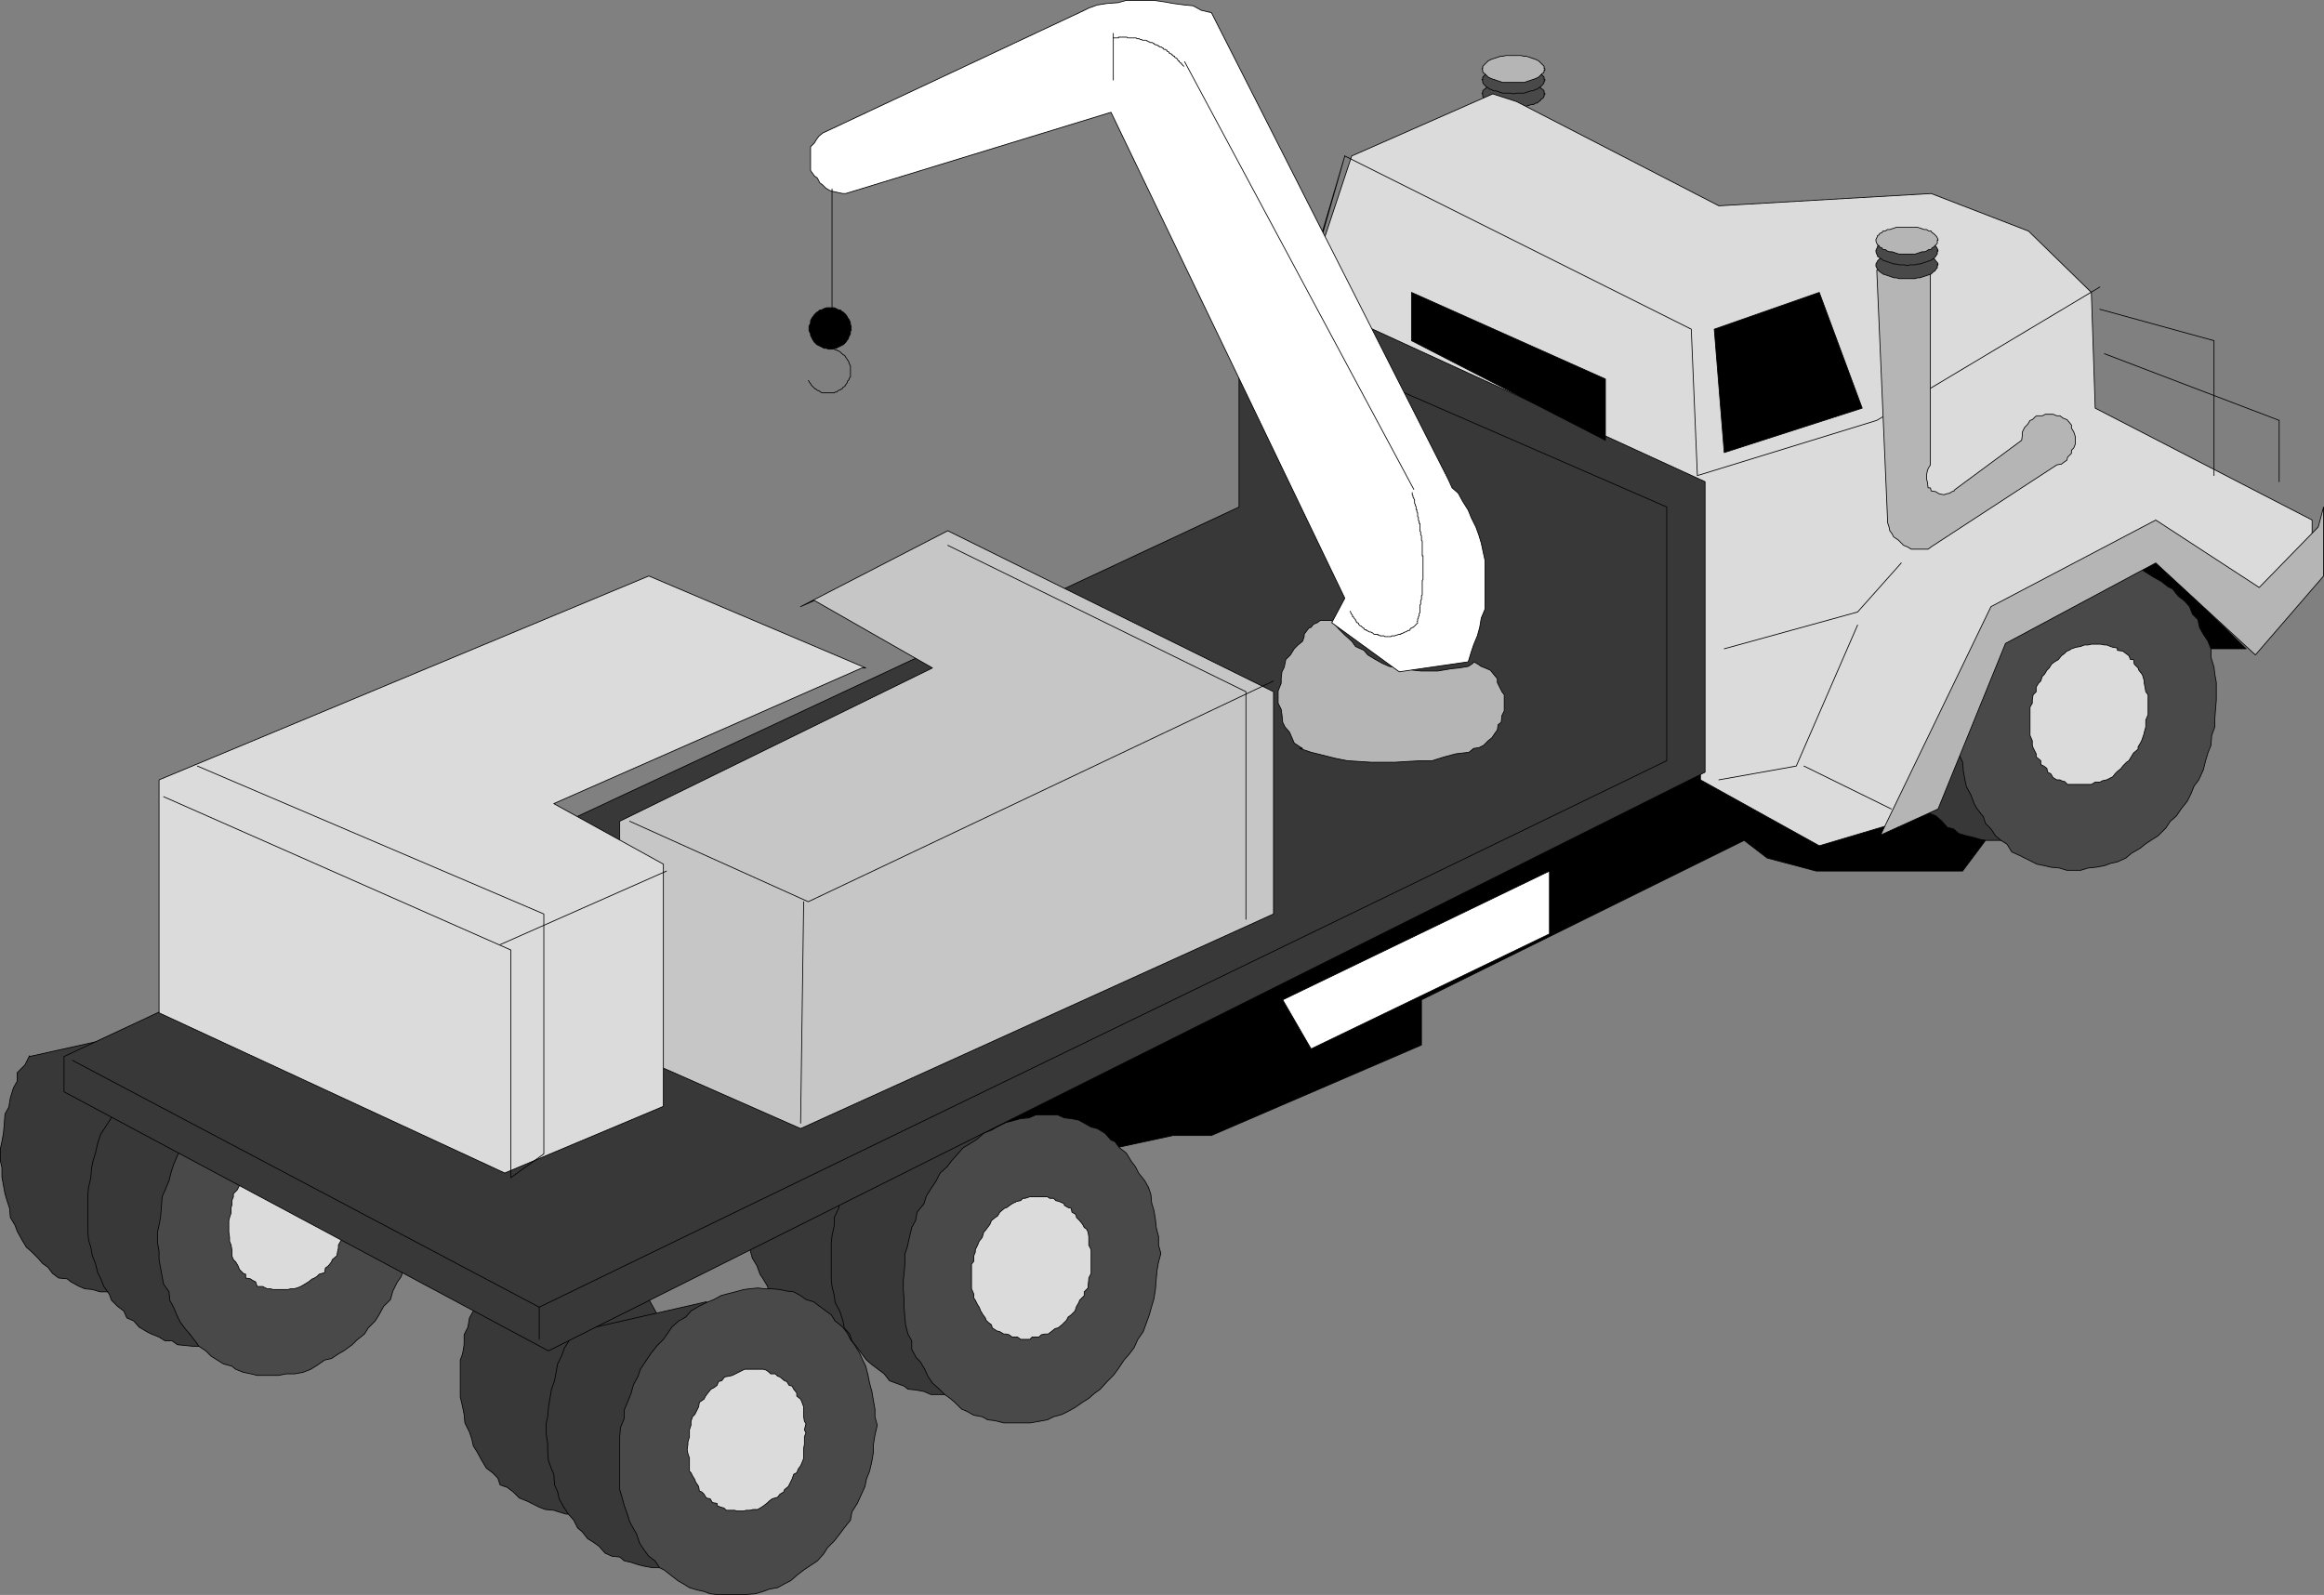
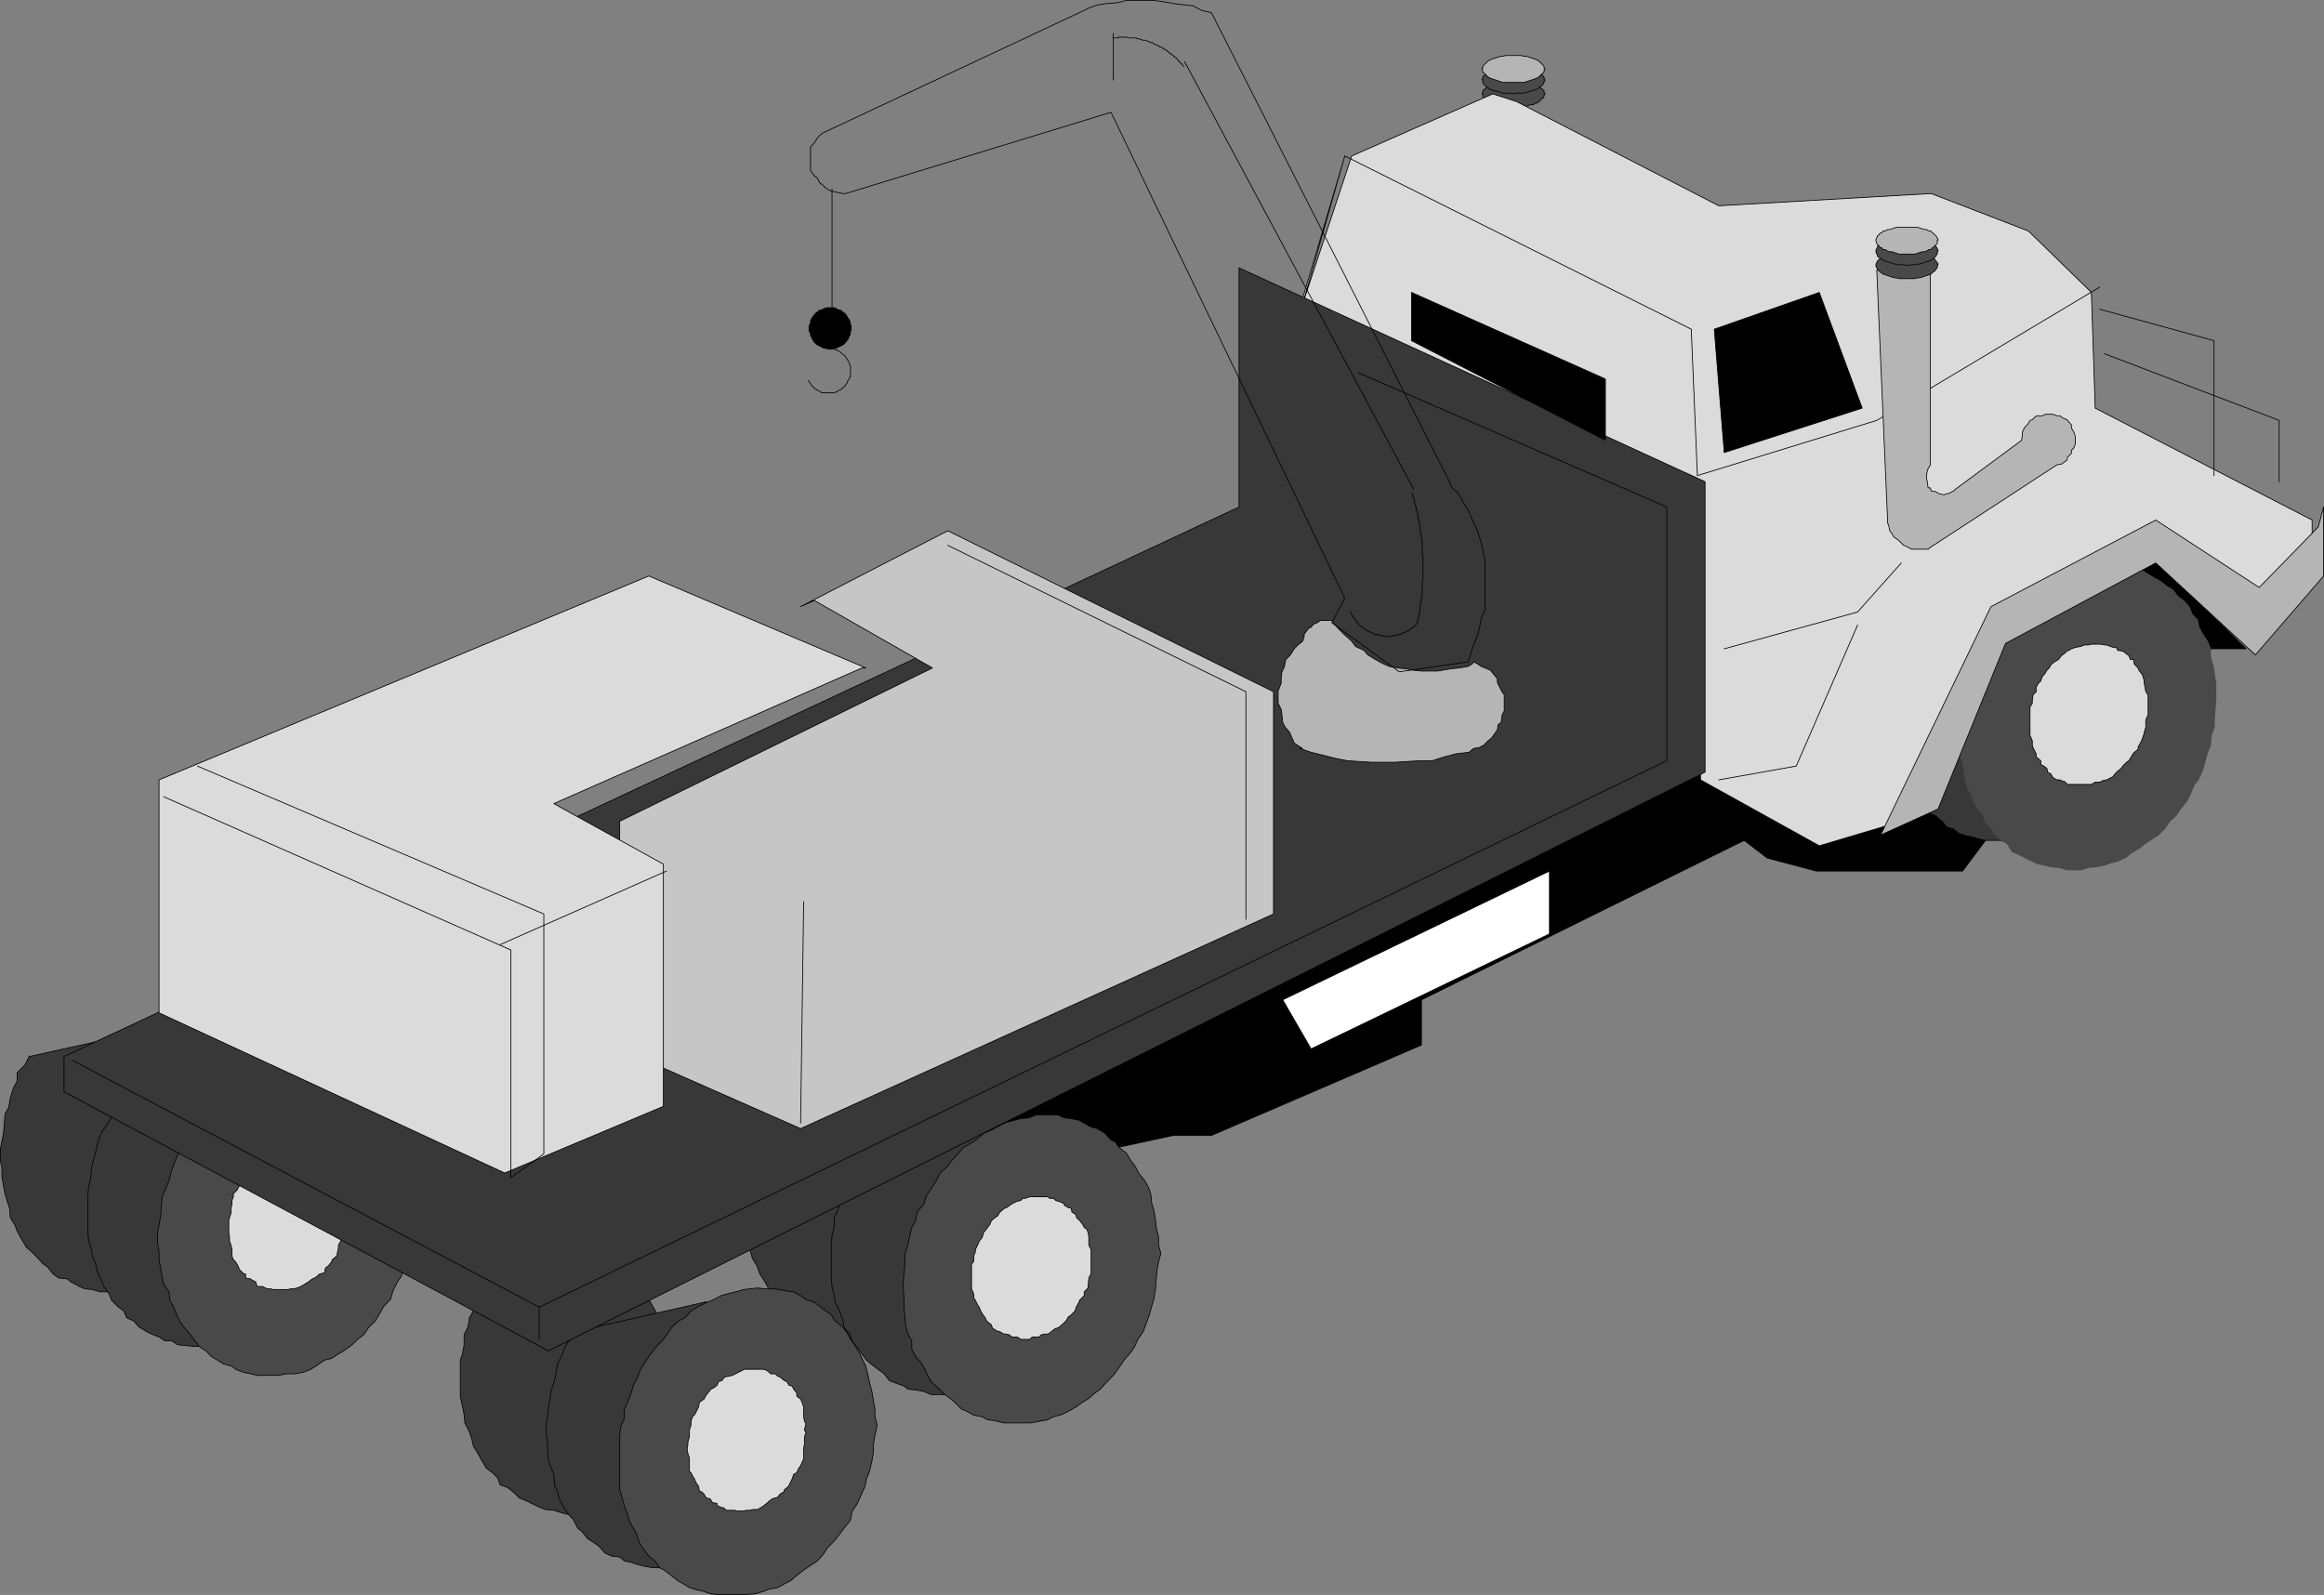
<svg xmlns="http://www.w3.org/2000/svg" xmlns:ns1="http://sodipodi.sourceforge.net/DTD/sodipodi-0.dtd" xmlns:ns2="http://www.inkscape.org/namespaces/inkscape" version="1.0" width="129.638mm" height="88.981mm" id="svg90" ns1:docname="Truck with Crane.wmf">
  <rect width="100%" height="100%" fill="#808080" stroke="none" />
  <ns1:namedview id="namedview90" pagecolor="#ffffff" bordercolor="#000000" borderopacity="0.25" ns2:showpageshadow="2" ns2:pageopacity="0.0" ns2:pagecheckerboard="0" ns2:deskcolor="#d1d1d1" ns2:document-units="mm" />
  <defs id="defs1">
    <pattern id="WMFhbasepattern" patternUnits="userSpaceOnUse" width="6" height="6" x="0" y="0" />
  </defs>
  <path style="fill:#494949;fill-opacity:1;fill-rule:evenodd;stroke:none" d="m 325.704,19.635 h -0.162 v -0.485 l -0.162,-0.162 -0.162,-0.162 -0.323,-0.162 -0.162,-0.323 -0.323,-0.162 -0.323,-0.323 h -0.323 l -0.485,-0.323 -0.485,-0.162 h -0.485 l -0.485,-0.162 -0.485,-0.162 -0.646,-0.162 h -0.485 -0.485 -0.646 -0.485 -0.646 -0.485 l -0.646,0.162 -0.485,0.162 -0.485,0.162 h -0.485 l -0.485,0.162 -0.485,0.323 h -0.323 l -0.323,0.323 -0.323,0.162 -0.162,0.323 -0.323,0.162 -0.162,0.162 -0.162,0.162 v 0.485 h -0.162 l 0.162,0.323 v 0.323 l 0.162,0.323 0.162,0.162 0.323,0.162 0.162,0.323 0.323,0.162 0.323,0.323 h 0.323 l 0.485,0.323 h 0.485 l 0.485,0.162 0.485,0.162 0.485,0.162 h 0.646 0.485 0.646 0.485 0.646 0.485 0.485 0.646 l 0.485,-0.162 0.485,-0.162 0.485,-0.162 h 0.485 l 0.485,-0.323 h 0.323 l 0.323,-0.323 0.323,-0.162 0.162,-0.323 0.323,-0.162 0.162,-0.162 0.162,-0.323 v 0 0 0 -0.162 0 -0.162 h 0.162 v -0.162 0 z" id="path1" />
  <path style="fill:none;stroke:#000000;stroke-width:0.162px;stroke-linecap:round;stroke-linejoin:round;stroke-miterlimit:4;stroke-dasharray:none;stroke-opacity:1" d="m 325.704,19.635 h -0.162 v -0.485 l -0.162,-0.162 -0.162,-0.162 -0.323,-0.162 -0.162,-0.323 -0.323,-0.162 -0.323,-0.323 h -0.323 l -0.485,-0.323 -0.485,-0.162 h -0.485 l -0.485,-0.162 -0.485,-0.162 -0.646,-0.162 h -0.485 -0.485 -0.646 -0.485 -0.646 -0.485 l -0.646,0.162 -0.485,0.162 -0.485,0.162 h -0.485 l -0.485,0.162 -0.485,0.323 h -0.323 l -0.323,0.323 -0.323,0.162 -0.162,0.323 -0.323,0.162 -0.162,0.162 -0.162,0.162 v 0.485 h -0.162 l 0.162,0.323 v 0.323 l 0.162,0.323 0.162,0.162 0.323,0.162 0.162,0.323 0.323,0.162 0.323,0.323 h 0.323 l 0.485,0.323 h 0.485 l 0.485,0.162 0.485,0.162 0.485,0.162 h 0.646 0.485 0.646 0.485 0.646 0.485 0.485 0.646 l 0.485,-0.162 0.485,-0.162 0.485,-0.162 h 0.485 l 0.485,-0.323 h 0.323 l 0.323,-0.323 0.323,-0.162 0.162,-0.323 0.323,-0.162 0.162,-0.162 0.162,-0.323 v 0 0 0 -0.162 0 -0.162 h 0.162 v -0.162 0 -0.162 0" id="path2" />
  <path style="fill:#494949;fill-opacity:1;fill-rule:evenodd;stroke:none" d="m 325.704,16.726 h -0.162 v -0.485 l -0.162,-0.162 -0.162,-0.162 -0.323,-0.323 -0.162,-0.162 -0.323,-0.162 -0.323,-0.323 h -0.323 l -0.485,-0.323 -0.485,-0.162 h -0.485 l -0.485,-0.162 -0.485,-0.162 -0.646,-0.162 h -0.485 -0.485 -0.646 -0.485 -0.646 -0.485 l -0.646,0.162 -0.485,0.162 -0.485,0.162 h -0.485 l -0.485,0.162 -0.485,0.323 h -0.323 l -0.323,0.323 -0.323,0.162 -0.162,0.162 -0.323,0.323 -0.162,0.162 -0.162,0.162 v 0.485 h -0.162 l 0.162,0.323 v 0.323 l 0.162,0.323 0.162,0.162 0.323,0.323 0.162,0.162 0.323,0.162 0.323,0.323 h 0.323 l 0.485,0.323 h 0.485 l 0.485,0.162 0.485,0.162 0.485,0.162 h 0.646 0.485 0.646 l 0.485,0.162 0.646,-0.162 h 0.485 0.485 0.646 l 0.485,-0.162 0.485,-0.162 0.485,-0.162 h 0.485 l 0.485,-0.323 h 0.323 l 0.323,-0.323 0.323,-0.162 0.162,-0.162 0.323,-0.323 0.162,-0.162 0.162,-0.323 v 0 0 0 -0.162 0 -0.162 h 0.162 v -0.162 0 z" id="path3" />
  <path style="fill:none;stroke:#000000;stroke-width:0.162px;stroke-linecap:round;stroke-linejoin:round;stroke-miterlimit:4;stroke-dasharray:none;stroke-opacity:1" d="m 325.704,16.726 h -0.162 v -0.485 l -0.162,-0.162 -0.162,-0.162 -0.323,-0.323 -0.162,-0.162 -0.323,-0.162 -0.323,-0.323 h -0.323 l -0.485,-0.323 -0.485,-0.162 h -0.485 l -0.485,-0.162 -0.485,-0.162 -0.646,-0.162 h -0.485 -0.485 -0.646 -0.485 -0.646 -0.485 l -0.646,0.162 -0.485,0.162 -0.485,0.162 h -0.485 l -0.485,0.162 -0.485,0.323 h -0.323 l -0.323,0.323 -0.323,0.162 -0.162,0.162 -0.323,0.323 -0.162,0.162 -0.162,0.162 v 0.485 h -0.162 l 0.162,0.323 v 0.323 l 0.162,0.323 0.162,0.162 0.323,0.323 0.162,0.162 0.323,0.162 0.323,0.323 h 0.323 l 0.485,0.323 h 0.485 l 0.485,0.162 0.485,0.162 0.485,0.162 h 0.646 0.485 0.646 l 0.485,0.162 0.646,-0.162 h 0.485 0.485 0.646 l 0.485,-0.162 0.485,-0.162 0.485,-0.162 h 0.485 l 0.485,-0.323 h 0.323 l 0.323,-0.323 0.323,-0.162 0.162,-0.162 0.323,-0.323 0.162,-0.162 0.162,-0.323 v 0 0 0 -0.162 0 -0.162 h 0.162 v -0.162 0 -0.162 0" id="path4" />
  <path style="fill:#b5b5b5;fill-opacity:1;fill-rule:evenodd;stroke:none" d="m 325.704,14.464 h -0.162 V 13.979 l -0.162,-0.162 -0.162,-0.162 -0.323,-0.323 -0.162,-0.162 -0.323,-0.323 -0.323,-0.162 -0.323,-0.162 -0.485,-0.162 -0.485,-0.162 -0.485,-0.162 -0.485,-0.162 h -0.485 l -0.646,-0.162 h -0.485 -0.485 -0.646 -0.485 -0.646 -0.485 l -0.646,0.162 h -0.485 l -0.485,0.162 -0.485,0.162 -0.485,0.162 -0.485,0.162 -0.323,0.162 -0.323,0.162 -0.323,0.323 -0.162,0.162 -0.323,0.323 -0.162,0.162 -0.162,0.162 v 0.485 h -0.162 l 0.162,0.323 v 0.323 l 0.162,0.323 h 0.162 l 0.323,0.323 0.162,0.162 0.323,0.323 0.323,0.162 0.323,0.162 0.485,0.162 0.485,0.162 0.485,0.162 0.485,0.162 0.485,0.162 h 0.646 0.485 0.646 0.485 0.646 0.485 0.485 0.646 l 0.485,-0.162 0.485,-0.162 0.485,-0.162 0.485,-0.162 0.485,-0.162 0.323,-0.162 0.323,-0.162 0.323,-0.323 0.162,-0.162 0.323,-0.323 h 0.162 l 0.162,-0.323 v 0 0 -0.162 0 0 -0.162 h 0.162 v -0.162 0 z" id="path5" />
  <path style="fill:none;stroke:#000000;stroke-width:0.162px;stroke-linecap:round;stroke-linejoin:round;stroke-miterlimit:4;stroke-dasharray:none;stroke-opacity:1" d="m 325.704,14.464 h -0.162 V 13.979 l -0.162,-0.162 -0.162,-0.162 -0.323,-0.323 -0.162,-0.162 -0.323,-0.323 -0.323,-0.162 -0.323,-0.162 -0.485,-0.162 -0.485,-0.162 -0.485,-0.162 -0.485,-0.162 h -0.485 l -0.646,-0.162 h -0.485 -0.485 -0.646 -0.485 -0.646 -0.485 l -0.646,0.162 h -0.485 l -0.485,0.162 -0.485,0.162 -0.485,0.162 -0.485,0.162 -0.323,0.162 -0.323,0.162 -0.323,0.323 -0.162,0.162 -0.323,0.323 -0.162,0.162 -0.162,0.162 v 0.485 h -0.162 l 0.162,0.323 v 0.323 l 0.162,0.323 h 0.162 l 0.323,0.323 0.162,0.162 0.323,0.323 0.323,0.162 0.323,0.162 0.485,0.162 0.485,0.162 0.485,0.162 0.485,0.162 0.485,0.162 h 0.646 0.485 0.646 0.485 0.646 0.485 0.485 0.646 l 0.485,-0.162 0.485,-0.162 0.485,-0.162 0.485,-0.162 0.485,-0.162 0.323,-0.162 0.323,-0.162 0.323,-0.323 0.162,-0.162 0.323,-0.323 h 0.162 l 0.162,-0.323 v 0 0 -0.162 0 0 -0.162 h 0.162 v -0.162 0 -0.162 0" id="path6" />
  <path style="fill:#000000;fill-opacity:1;fill-rule:evenodd;stroke:none" d="m 473.568,136.802 h -24.725 l -35.067,46.866 h -30.866 l -10.342,-2.747 -4.848,-3.717 -68.034,33.615 v 9.535 l -44.278,19.07 h -8.08 l -48.642,10.505 v -16.646 l 169.68,-79.511 73.366,-47.998 z" id="path7" />
  <path style="fill:none;stroke:#000000;stroke-width:0.162px;stroke-linecap:round;stroke-linejoin:round;stroke-miterlimit:4;stroke-dasharray:none;stroke-opacity:1" d="m 473.568,136.802 h -24.725 l -35.067,46.866 h -30.866 l -10.342,-2.747 -4.848,-3.717 -68.034,33.615 v 9.535 l -44.278,19.07 h -8.08 l -48.642,10.505 v -16.646 l 169.68,-79.511 73.366,-47.998 31.835,31.029 v 0" id="path8" />
  <path style="fill:#383838;fill-opacity:1;fill-rule:evenodd;stroke:none" d="m 385.981,116.277 -0.97,1.939 -0.97,1.454 -0.646,1.778 -0.808,2.101 -0.808,1.131 -0.162,2.101 -0.808,1.778 -0.323,1.778 v 2.101 l -0.323,1.616 -0.162,1.939 v 1.778 l 0.162,2.101 v 1.616 l 0.323,2.101 0.323,1.293 0.162,1.616 0.808,1.939 0.485,1.778 0.646,1.778 0.646,1.293 0.808,1.293 0.808,1.616 1.131,1.293 1.293,1.131 0.97,1.293 1.131,0.646 1.293,0.97 1.454,1.293 0.97,0.97 1.616,0.646 1.293,0.323 1.293,0.162 1.616,0.485 1.616,0.323 1.293,0.162 h 1.939 1.616 l 1.293,-0.162 1.616,-0.323 1.616,-0.485 1.616,-0.323 1.131,-0.162 1.616,-1.293 1.616,-0.485 1.939,-1.131 0.646,-0.97 1.939,-0.97 1.131,-0.97 1.454,-1.454 0.808,-1.131 1.293,-1.616 1.454,-1.616 0.808,-1.131 0.97,-1.778 0.646,-1.616 1.293,-1.778 0.485,-1.616 0.646,-1.778 -17.938,-32.968 z" id="path9" />
-   <path style="fill:none;stroke:#000000;stroke-width:0.162px;stroke-linecap:round;stroke-linejoin:round;stroke-miterlimit:4;stroke-dasharray:none;stroke-opacity:1" d="m 385.981,116.277 -0.97,1.939 -0.97,1.454 -0.646,1.778 -0.808,2.101 -0.808,1.131 -0.162,2.101 -0.808,1.778 -0.323,1.778 v 2.101 l -0.323,1.616 -0.162,1.939 v 1.778 l 0.162,2.101 v 1.616 l 0.323,2.101 0.323,1.293 0.162,1.616 0.808,1.939 0.485,1.778 0.646,1.778 0.646,1.293 0.808,1.293 0.808,1.616 1.131,1.293 1.293,1.131 0.97,1.293 1.131,0.646 1.293,0.97 1.454,1.293 0.97,0.97 1.616,0.646 1.293,0.323 1.293,0.162 1.616,0.485 1.616,0.323 1.293,0.162 h 1.939 1.616 l 1.293,-0.162 1.616,-0.323 1.616,-0.485 1.616,-0.323 1.131,-0.162 1.616,-1.293 1.616,-0.485 1.939,-1.131 0.646,-0.97 1.939,-0.97 1.131,-0.97 1.454,-1.454 0.808,-1.131 1.293,-1.616 1.454,-1.616 0.808,-1.131 0.97,-1.778 0.646,-1.616 1.293,-1.778 0.485,-1.616 0.646,-1.778 -17.938,-32.968 -27.795,6.141 v 0" id="path10" />
  <path style="fill:#383838;fill-opacity:1;fill-rule:evenodd;stroke:none" d="m 404.08,127.913 -1.131,1.616 -0.97,1.293 -0.646,1.778 -0.485,2.263 -0.646,1.454 -0.646,1.778 -0.485,1.939 -0.323,1.616 -0.323,2.101 -0.162,1.939 -0.323,1.778 v 1.616 l 0.323,2.424 v 1.293 l 0.162,1.778 0.485,2.101 0.323,1.293 0.97,1.939 0.485,1.616 0.162,1.616 0.646,1.454 1.454,1.293 0.485,1.454 1.131,1.616 1.293,1.293 0.646,1.131 1.616,0.646 1.293,1.131 1.131,1.293 1.293,0.323 1.131,0.97 1.616,0.485 1.454,0.323 1.616,0.485 1.131,0.162 h 1.616 1.778 1.454 1.454 l 1.778,-0.162 1.616,-0.485 1.293,-0.323 1.778,-0.646 1.293,-0.97 1.454,-0.646 1.616,-0.808 1.293,-1.131 1.454,-1.293 1.616,-0.485 0.808,-1.293 1.293,-1.616 1.454,-1.616 0.97,-1.293 0.97,-1.616 0.646,-1.454 1.131,-1.778 1.293,-1.778 0.323,-1.616 0.808,-1.778 -18.261,-32.645 z" id="path11" />
  <path style="fill:none;stroke:#000000;stroke-width:0.162px;stroke-linecap:round;stroke-linejoin:round;stroke-miterlimit:4;stroke-dasharray:none;stroke-opacity:1" d="m 404.08,127.913 -1.131,1.616 -0.97,1.293 -0.646,1.778 -0.485,2.263 -0.646,1.454 -0.646,1.778 -0.485,1.939 -0.323,1.616 -0.323,2.101 -0.162,1.939 -0.323,1.778 v 1.616 l 0.323,2.424 v 1.293 l 0.162,1.778 0.485,2.101 0.323,1.293 0.97,1.939 0.485,1.616 0.162,1.616 0.646,1.454 1.454,1.293 0.485,1.454 1.131,1.616 1.293,1.293 0.646,1.131 1.616,0.646 1.293,1.131 1.131,1.293 1.293,0.323 1.131,0.97 1.616,0.485 1.454,0.323 1.616,0.485 1.131,0.162 h 1.616 1.778 1.454 1.454 l 1.778,-0.162 1.616,-0.485 1.293,-0.323 1.778,-0.646 1.293,-0.97 1.454,-0.646 1.616,-0.808 1.293,-1.131 1.454,-1.293 1.616,-0.485 0.808,-1.293 1.293,-1.616 1.454,-1.616 0.97,-1.293 0.97,-1.616 0.646,-1.454 1.131,-1.778 1.293,-1.778 0.323,-1.616 0.808,-1.778 -18.261,-32.645 -27.634,6.141 v 0" id="path12" />
  <path style="fill:#494949;fill-opacity:1;fill-rule:evenodd;stroke:none" d="m 465.488,158.78 0.646,-1.616 0.162,-2.101 0.646,-1.778 v -1.616 l 0.162,-2.101 0.162,-1.939 v -1.778 -1.939 l -0.323,-1.778 -0.162,-1.454 -0.646,-2.101 v -1.778 l -0.646,-1.616 -0.97,-1.454 -0.808,-1.454 -0.323,-1.616 -1.131,-1.131 -0.646,-1.616 -0.97,-1.131 -1.454,-1.131 -1.131,-1.454 -0.97,-0.485 -1.454,-1.131 -1.454,-0.808 -1.293,-0.808 -1.293,-0.808 -1.131,-0.808 -1.616,-0.162 h -1.616 l -1.454,-0.485 h -1.616 l -1.454,-0.485 -1.778,0.485 -1.293,0.485 -1.939,0.162 -1.778,0.323 -0.97,0.485 -1.778,0.808 -1.454,0.808 -1.454,0.808 -1.616,0.97 -1.131,0.808 -1.293,1.293 -1.616,1.131 -0.97,1.454 -0.97,1.293 -1.454,1.131 -0.97,1.616 -1.454,1.616 -0.485,1.778 -1.131,1.454 -0.97,1.939 -0.646,1.778 -0.323,1.616 -0.646,1.616 -0.323,2.263 -0.323,1.454 -0.162,2.101 -0.808,1.939 v 1.454 2.263 1.616 1.778 l 0.808,1.778 0.162,1.939 0.323,1.778 0.323,1.454 0.97,1.778 0.646,1.778 0.646,1.131 1.293,1.616 0.485,1.454 1.131,1.131 0.97,1.454 1.131,0.97 1.293,0.808 0.97,1.616 1.778,0.808 0.97,0.485 1.616,0.808 0.97,0.485 1.616,0.323 1.293,0.323 1.778,0.162 1.616,0.485 h 1.454 1.454 l 1.616,-0.485 1.616,-0.162 1.778,-0.323 1.293,-0.485 1.454,-0.323 1.778,-0.808 1.131,-0.97 1.939,-1.131 0.97,-0.808 1.454,-0.97 1.293,-0.808 1.616,-1.616 0.97,-1.454 1.293,-1.131 0.97,-1.454 1.293,-1.616 0.808,-1.616 0.646,-1.616 0.97,-1.293 0.97,-2.101 0.485,-1.939 z" id="path13" />
-   <path style="fill:none;stroke:#000000;stroke-width:0.162px;stroke-linecap:round;stroke-linejoin:round;stroke-miterlimit:4;stroke-dasharray:none;stroke-opacity:1" d="m 465.488,158.78 0.646,-1.616 0.162,-2.101 0.646,-1.778 v -1.616 l 0.162,-2.101 0.162,-1.939 v -1.778 -1.939 l -0.323,-1.778 -0.162,-1.454 -0.646,-2.101 v -1.778 l -0.646,-1.616 -0.97,-1.454 -0.808,-1.454 -0.323,-1.616 -1.131,-1.131 -0.646,-1.616 -0.97,-1.131 -1.454,-1.131 -1.131,-1.454 -0.97,-0.485 -1.454,-1.131 -1.454,-0.808 -1.293,-0.808 -1.293,-0.808 -1.131,-0.808 -1.616,-0.162 h -1.616 l -1.454,-0.485 h -1.616 l -1.454,-0.485 -1.778,0.485 -1.293,0.485 -1.939,0.162 -1.778,0.323 -0.97,0.485 -1.778,0.808 -1.454,0.808 -1.454,0.808 -1.616,0.97 -1.131,0.808 -1.293,1.293 -1.616,1.131 -0.97,1.454 -0.97,1.293 -1.454,1.131 -0.97,1.616 -1.454,1.616 -0.485,1.778 -1.131,1.454 -0.97,1.939 -0.646,1.778 -0.323,1.616 -0.646,1.616 -0.323,2.263 -0.323,1.454 -0.162,2.101 -0.808,1.939 v 1.454 2.263 1.616 1.778 l 0.808,1.778 0.162,1.939 0.323,1.778 0.323,1.454 0.97,1.778 0.646,1.778 0.646,1.131 1.293,1.616 0.485,1.454 1.131,1.131 0.97,1.454 1.131,0.97 1.293,0.808 0.97,1.616 1.778,0.808 0.97,0.485 1.616,0.808 0.97,0.485 1.616,0.323 1.293,0.323 1.778,0.162 1.616,0.485 h 1.454 1.454 l 1.616,-0.485 1.616,-0.162 1.778,-0.323 1.293,-0.485 1.454,-0.323 1.778,-0.808 1.131,-0.97 1.939,-1.131 0.97,-0.808 1.454,-0.97 1.293,-0.808 1.616,-1.616 0.97,-1.454 1.293,-1.131 0.97,-1.454 1.293,-1.616 0.808,-1.616 0.646,-1.616 0.97,-1.293 0.97,-2.101 0.485,-1.939 0.485,-1.616 v 0" id="path14" />
  <path style="fill:#dbdbdb;fill-opacity:1;fill-rule:evenodd;stroke:none" d="m 452.075,154.417 0.323,-1.131 v -0.808 -0.646 l 0.485,-1.131 v -0.808 -0.808 -0.808 -0.808 -0.97 l -0.485,-0.646 -0.162,-0.97 -0.162,-0.808 v -0.485 l -0.323,-1.131 -0.162,-0.323 -0.646,-0.808 -0.162,-0.485 -0.808,-0.808 -0.162,-0.97 h -0.646 l -0.323,-0.808 -0.646,-0.485 -0.646,-0.485 -1.131,-0.162 v -0.485 l -0.97,-0.162 -0.485,-0.162 -0.808,-0.323 h -0.485 l -0.808,-0.162 h -0.97 -0.808 -0.162 l -0.646,0.162 h -0.808 l -0.808,0.323 -0.97,0.162 -0.97,0.323 -0.485,0.323 -0.485,0.162 -0.485,0.485 -0.646,0.485 -0.646,0.808 -0.808,0.485 -0.646,0.485 -0.485,0.808 -0.485,0.485 -0.485,0.808 -0.485,0.485 -0.323,0.97 -0.485,0.485 -0.485,0.808 v 0.97 l -0.646,0.646 -0.162,1.131 v 0.646 l -0.485,0.808 v 0.808 0.97 0.97 0.646 0.808 1.131 0.646 l 0.485,1.131 v 0.97 l 0.162,0.485 0.485,0.97 0.162,0.323 v 0.646 l 0.97,0.808 v 0.808 l 0.646,0.323 0.646,0.485 0.162,0.808 0.646,0.323 0.485,0.808 0.808,0.485 h 0.646 l 0.646,0.323 h 0.323 l 0.646,0.646 h 0.808 0.808 0.808 0.808 0.485 0.646 0.646 l 0.808,-0.485 h 0.97 l 0.646,-0.323 0.808,-0.162 0.646,-0.323 0.646,-0.323 0.485,-0.646 0.485,-0.485 0.808,-0.646 0.323,-0.485 0.808,-0.808 0.485,-0.323 0.485,-0.808 0.485,-0.808 0.97,-0.808 v -0.485 l 0.485,-0.808 0.323,-0.646 0.485,-1.454 v -0.162 z" id="path15" />
  <path style="fill:none;stroke:#000000;stroke-width:0.162px;stroke-linecap:round;stroke-linejoin:round;stroke-miterlimit:4;stroke-dasharray:none;stroke-opacity:1" d="m 452.075,154.417 0.323,-1.131 v -0.808 -0.646 l 0.485,-1.131 v -0.808 -0.808 -0.808 -0.808 -0.97 l -0.485,-0.646 -0.162,-0.97 -0.162,-0.808 v -0.485 l -0.323,-1.131 -0.162,-0.323 -0.646,-0.808 -0.162,-0.485 -0.808,-0.808 -0.162,-0.97 h -0.646 l -0.323,-0.808 -0.646,-0.485 -0.646,-0.485 -1.131,-0.162 v -0.485 l -0.97,-0.162 -0.485,-0.162 -0.808,-0.323 h -0.485 l -0.808,-0.162 h -0.97 -0.808 -0.162 l -0.646,0.162 h -0.808 l -0.808,0.323 -0.97,0.162 -0.97,0.323 -0.485,0.323 -0.485,0.162 -0.485,0.485 -0.646,0.485 -0.646,0.808 -0.808,0.485 -0.646,0.485 -0.485,0.808 -0.485,0.485 -0.485,0.808 -0.485,0.485 -0.323,0.97 -0.485,0.485 -0.485,0.808 v 0.97 l -0.646,0.646 -0.162,1.131 v 0.646 l -0.485,0.808 v 0.808 0.97 0.97 0.646 0.808 1.131 0.646 l 0.485,1.131 v 0.97 l 0.162,0.485 0.485,0.97 0.162,0.323 v 0.646 l 0.97,0.808 v 0.808 l 0.646,0.323 0.646,0.485 0.162,0.808 0.646,0.323 0.485,0.808 0.808,0.485 h 0.646 l 0.646,0.323 h 0.323 l 0.646,0.646 h 0.808 0.808 0.808 0.808 0.485 0.646 0.646 l 0.808,-0.485 h 0.97 l 0.646,-0.323 0.808,-0.162 0.646,-0.323 0.646,-0.323 0.485,-0.646 0.485,-0.485 0.808,-0.646 0.323,-0.485 0.808,-0.808 0.485,-0.323 0.485,-0.808 0.485,-0.808 0.97,-0.808 v -0.485 l 0.485,-0.808 0.323,-0.646 0.485,-1.454 v -0.162 0" id="path16" />
  <path style="fill:#dbdbdb;fill-opacity:1;fill-rule:evenodd;stroke:none" d="m 274.639,64.078 10.342,-31.19 29.734,-13.09 5.01,1.616 42.662,21.979 44.763,-2.586 20.523,7.919 13.251,12.929 0.808,24.403 45.733,23.595 v 10.505 l -11.958,15.514 -18.907,-19.878 -33.774,17.292 -18.099,38.948 -21.17,6.303 -25.048,-13.898 v -61.088 l -83.87,-40.402 8.888,-30.059 -8.888,31.19 z" id="path17" />
  <path style="fill:none;stroke:#000000;stroke-width:0.162px;stroke-linecap:round;stroke-linejoin:round;stroke-miterlimit:4;stroke-dasharray:none;stroke-opacity:1" d="m 274.639,64.078 10.342,-31.19 29.734,-13.09 5.01,1.616 42.662,21.979 44.763,-2.586 20.523,7.919 13.251,12.929 0.808,24.403 45.733,23.595 v 10.505 l -11.958,15.514 -18.907,-19.878 -33.774,17.292 -18.099,38.948 -21.17,6.303 -25.048,-13.898 v -61.088 l -83.87,-40.402 8.888,-30.059 -8.888,31.19 v 0" id="path18" />
  <path style="fill:#383838;fill-opacity:1;fill-rule:evenodd;stroke:none" d="m 162.65,233.282 -0.485,1.131 -1.131,1.939 -0.808,1.616 -0.646,1.616 -0.808,1.939 -0.485,1.778 -0.323,2.263 -0.323,1.454 -0.485,1.939 -0.162,1.939 v 1.778 1.939 1.939 1.778 l 0.162,1.454 0.485,1.939 0.485,1.778 0.485,1.778 0.97,1.616 0.646,1.778 0.646,0.97 0.97,1.616 0.323,1.616 1.454,1.293 0.97,1.293 0.808,0.97 1.616,0.808 0.97,1.131 1.454,1.293 1.454,0.485 1.454,0.97 1.293,0.162 1.293,0.646 h 1.131 l 1.939,0.646 1.293,0.162 h 1.939 1.293 l 1.616,-0.323 h 1.616 l 1.616,-0.485 1.454,-0.646 1.778,-0.485 1.131,-0.808 1.454,-0.646 1.778,-0.97 1.454,-1.131 0.97,-0.808 1.778,-1.293 1.293,-1.131 0.808,-1.616 1.454,-1.131 1.131,-1.616 0.97,-1.293 0.808,-1.778 0.808,-1.778 1.293,-1.616 0.485,-1.454 0.808,-2.101 -18.261,-33.13 z" id="path19" />
  <path style="fill:none;stroke:#000000;stroke-width:0.162px;stroke-linecap:round;stroke-linejoin:round;stroke-miterlimit:4;stroke-dasharray:none;stroke-opacity:1" d="m 162.65,233.282 -0.485,1.131 -1.131,1.939 -0.808,1.616 -0.646,1.616 -0.808,1.939 -0.485,1.778 -0.323,2.263 -0.323,1.454 -0.485,1.939 -0.162,1.939 v 1.778 1.939 1.939 1.778 l 0.162,1.454 0.485,1.939 0.485,1.778 0.485,1.778 0.97,1.616 0.646,1.778 0.646,0.97 0.97,1.616 0.323,1.616 1.454,1.293 0.97,1.293 0.808,0.97 1.616,0.808 0.97,1.131 1.454,1.293 1.454,0.485 1.454,0.97 1.293,0.162 1.293,0.646 h 1.131 l 1.939,0.646 1.293,0.162 h 1.939 1.293 l 1.616,-0.323 h 1.616 l 1.616,-0.485 1.454,-0.646 1.778,-0.485 1.131,-0.808 1.454,-0.646 1.778,-0.97 1.454,-1.131 0.97,-0.808 1.778,-1.293 1.293,-1.131 0.808,-1.616 1.454,-1.131 1.131,-1.616 0.97,-1.293 0.808,-1.778 0.808,-1.778 1.293,-1.616 0.485,-1.454 0.808,-2.101 -18.261,-33.13 -28.118,6.788 v 0" id="path20" />
  <path style="fill:#383838;fill-opacity:1;fill-rule:evenodd;stroke:none" d="m 181.234,244.271 -1.131,1.778 -0.808,1.293 -0.97,2.101 -0.485,1.778 -0.808,1.778 -0.162,1.616 -0.97,2.101 v 1.616 l -0.485,2.263 -0.162,1.616 v 1.778 1.939 1.939 1.778 l 0.162,1.616 0.485,1.939 0.162,1.454 0.97,1.778 0.646,1.939 0.323,1.616 1.131,1.293 0.485,1.454 1.131,1.454 0.97,1.293 0.97,1.293 1.131,0.97 1.293,0.97 1.293,0.97 1.131,1.454 1.293,0.485 1.778,0.646 0.808,0.646 1.616,0.162 1.778,0.323 1.454,0.646 h 1.131 1.778 1.454 l 1.454,-0.323 h 1.778 l 1.454,-0.646 1.939,-0.162 1.131,-0.808 1.778,-0.808 1.616,-0.646 1.454,-0.97 1.131,-0.97 1.778,-1.131 0.97,-1.131 1.454,-1.131 0.97,-1.454 1.293,-1.293 0.97,-1.293 1.131,-1.616 1.454,-1.778 0.485,-1.454 0.97,-1.778 0.162,-1.778 0.97,-1.616 -17.938,-33.291 -27.795,6.303 z" id="path21" />
  <path style="fill:none;stroke:#000000;stroke-width:0.162px;stroke-linecap:round;stroke-linejoin:round;stroke-miterlimit:4;stroke-dasharray:none;stroke-opacity:1" d="m 181.234,244.271 -1.131,1.778 -0.808,1.293 -0.97,2.101 -0.485,1.778 -0.808,1.778 -0.162,1.616 -0.97,2.101 v 1.616 l -0.485,2.263 -0.162,1.616 v 1.778 1.939 1.939 1.778 l 0.162,1.616 0.485,1.939 0.162,1.454 0.97,1.778 0.646,1.939 0.323,1.616 1.131,1.293 0.485,1.454 1.131,1.454 0.97,1.293 0.97,1.293 1.131,0.97 1.293,0.97 1.293,0.97 1.131,1.454 1.293,0.485 1.778,0.646 0.808,0.646 1.616,0.162 1.778,0.323 1.454,0.646 h 1.131 1.778 1.454 l 1.454,-0.323 h 1.778 l 1.454,-0.646 1.939,-0.162 1.131,-0.808 1.778,-0.808 1.616,-0.646 1.454,-0.97 1.131,-0.97 1.778,-1.131 0.97,-1.131 1.454,-1.131 0.97,-1.454 1.293,-1.293 0.97,-1.293 1.131,-1.616 1.454,-1.778 0.485,-1.454 0.97,-1.778 0.162,-1.778 0.97,-1.616 -17.938,-33.291 -27.795,6.303 v 0" id="path22" />
  <path style="fill:#494949;fill-opacity:1;fill-rule:evenodd;stroke:none" d="m 242.804,275.462 0.485,-1.616 0.323,-2.101 0.162,-2.101 0.162,-1.778 0.323,-1.778 0.485,-1.778 -0.485,-1.778 v -1.778 l -0.485,-1.939 -0.162,-1.616 -0.323,-1.939 -0.485,-1.616 -0.162,-1.778 -0.485,-1.454 -0.808,-1.454 -1.293,-1.616 -0.646,-1.293 -0.97,-1.293 -0.97,-1.616 -1.454,-1.131 -0.97,-1.293 -0.808,-0.323 -1.293,-1.454 -1.616,-0.97 -1.293,-0.323 -1.454,-0.808 -1.131,-0.646 -1.616,-0.323 -1.454,-0.162 -1.454,-0.646 h -1.778 -1.616 -1.131 l -1.454,0.646 -1.778,0.162 -1.778,0.485 -1.293,0.323 -1.939,0.97 -1.131,0.646 -1.616,0.646 -1.454,1.293 -1.293,0.808 -1.616,0.97 -1.131,1.293 -1.293,1.454 -0.97,1.293 -1.454,1.293 -0.808,1.616 -0.97,1.454 -1.131,1.778 -0.485,1.616 -1.454,1.778 -0.323,1.778 -0.808,1.454 -0.485,2.101 -0.485,2.101 -0.485,1.454 v 2.101 l -0.162,1.939 -0.162,1.454 v 1.939 l 0.162,2.101 v 1.616 l 0.162,2.101 0.162,1.616 0.485,1.939 0.808,1.454 v 1.778 l 0.97,1.778 0.808,0.808 0.97,1.616 0.646,1.454 0.97,1.454 1.454,1.293 1.131,1.131 1.131,0.808 0.97,0.808 1.454,1.454 1.131,0.485 1.454,0.808 1.778,0.323 1.131,0.646 1.454,0.162 1.939,0.485 h 1.131 1.616 1.778 1.131 l 1.778,-0.323 1.778,-0.323 1.293,-0.646 1.778,-0.485 1.293,-0.646 1.454,-0.808 1.616,-1.131 1.293,-0.808 1.293,-1.131 1.131,-0.808 1.454,-1.616 1.293,-1.293 0.97,-1.293 1.293,-1.939 1.131,-1.293 0.97,-1.293 0.808,-1.778 1.131,-1.616 0.646,-1.778 0.646,-1.778 z" id="path23" />
  <path style="fill:none;stroke:#000000;stroke-width:0.162px;stroke-linecap:round;stroke-linejoin:round;stroke-miterlimit:4;stroke-dasharray:none;stroke-opacity:1" d="m 242.804,275.462 0.485,-1.616 0.323,-2.101 0.162,-2.101 0.162,-1.778 0.323,-1.778 0.485,-1.778 -0.485,-1.778 v -1.778 l -0.485,-1.939 -0.162,-1.616 -0.323,-1.939 -0.485,-1.616 -0.162,-1.778 -0.485,-1.454 -0.808,-1.454 -1.293,-1.616 -0.646,-1.293 -0.97,-1.293 -0.97,-1.616 -1.454,-1.131 -0.97,-1.293 -0.808,-0.323 -1.293,-1.454 -1.616,-0.97 -1.293,-0.323 -1.454,-0.808 -1.131,-0.646 -1.616,-0.323 -1.454,-0.162 -1.454,-0.646 h -1.778 -1.616 -1.131 l -1.454,0.646 -1.778,0.162 -1.778,0.485 -1.293,0.323 -1.939,0.97 -1.131,0.646 -1.616,0.646 -1.454,1.293 -1.293,0.808 -1.616,0.97 -1.131,1.293 -1.293,1.454 -0.97,1.293 -1.454,1.293 -0.808,1.616 -0.97,1.454 -1.131,1.778 -0.485,1.616 -1.454,1.778 -0.323,1.778 -0.808,1.454 -0.485,2.101 -0.485,2.101 -0.485,1.454 v 2.101 l -0.162,1.939 -0.162,1.454 v 1.939 l 0.162,2.101 v 1.616 l 0.162,2.101 0.162,1.616 0.485,1.939 0.808,1.454 v 1.778 l 0.97,1.778 0.808,0.808 0.97,1.616 0.646,1.454 0.97,1.454 1.454,1.293 1.131,1.131 1.131,0.808 0.97,0.808 1.454,1.454 1.131,0.485 1.454,0.808 1.778,0.323 1.131,0.646 1.454,0.162 1.939,0.485 h 1.131 1.616 1.778 1.131 l 1.778,-0.323 1.778,-0.323 1.293,-0.646 1.778,-0.485 1.293,-0.646 1.454,-0.808 1.616,-1.131 1.293,-0.808 1.293,-1.131 1.131,-0.808 1.454,-1.616 1.293,-1.293 0.97,-1.293 1.293,-1.939 1.131,-1.293 0.97,-1.293 0.808,-1.778 1.131,-1.616 0.646,-1.778 0.646,-1.778 0.485,-1.778 v 0" id="path24" />
  <path style="fill:#dbdbdb;fill-opacity:1;fill-rule:evenodd;stroke:none" d="m 229.391,271.26 0.162,-1.616 v -0.162 l 0.485,-0.97 v -1.131 -0.808 -0.646 -1.131 -0.808 -0.485 l -0.485,-0.97 v -0.808 -0.97 l -0.162,-0.97 -0.323,-0.646 -0.485,-0.323 -0.323,-0.646 -0.646,-0.808 -0.646,-0.646 -0.162,-0.646 -0.808,-0.485 -0.162,-0.808 -0.646,-0.162 -0.808,-0.485 v -0.323 l -1.131,-0.485 -0.646,-0.162 -0.485,-0.485 h -0.808 l -0.485,-0.323 h -0.808 -0.646 -0.808 -0.808 -0.646 l -0.97,0.323 h -0.485 l -0.485,0.485 -0.808,0.162 -0.97,0.485 -0.485,0.323 -0.646,0.485 -0.485,0.162 -0.97,0.808 -0.485,0.808 -0.485,0.323 -0.808,0.646 -0.323,0.808 -0.485,0.646 -0.485,0.646 -0.323,0.323 -0.323,1.131 -0.646,0.808 -0.323,0.808 -0.485,0.97 v 0.485 l -0.323,0.808 v 1.131 l -0.485,0.646 v 1.131 0.808 0.97 0.485 1.293 0.485 l 0.485,1.131 v 0.808 l 0.323,0.485 0.485,0.97 0.323,0.485 0.323,0.808 0.485,0.808 0.485,0.646 0.162,0.485 0.485,0.485 0.646,0.485 0.162,0.646 0.97,0.646 0.646,0.162 0.808,0.485 h 0.485 l 0.646,0.162 0.646,0.485 h 0.162 0.97 l 0.646,0.485 h 0.97 0.97 l 0.485,-0.485 h 0.808 0.646 l 0.485,-0.485 0.808,-0.162 h 0.646 l 0.646,-0.485 0.808,-0.646 0.646,-0.162 0.808,-0.646 0.485,-0.485 0.485,-0.485 0.323,-0.646 0.646,-0.485 0.808,-0.808 0.323,-0.97 0.485,-0.808 0.162,-0.485 0.97,-0.97 v -0.808 l 0.808,-0.808 v -0.323 z" id="path25" />
  <path style="fill:none;stroke:#000000;stroke-width:0.162px;stroke-linecap:round;stroke-linejoin:round;stroke-miterlimit:4;stroke-dasharray:none;stroke-opacity:1" d="m 229.391,271.26 0.162,-1.616 v -0.162 l 0.485,-0.97 v -1.131 -0.808 -0.646 -1.131 -0.808 -0.485 l -0.485,-0.97 v -0.808 -0.97 l -0.162,-0.97 -0.323,-0.646 -0.485,-0.323 -0.323,-0.646 -0.646,-0.808 -0.646,-0.646 -0.162,-0.646 -0.808,-0.485 -0.162,-0.808 -0.646,-0.162 -0.808,-0.485 v -0.323 l -1.131,-0.485 -0.646,-0.162 -0.485,-0.485 h -0.808 l -0.485,-0.323 h -0.808 -0.646 -0.808 -0.808 -0.646 l -0.97,0.323 h -0.485 l -0.485,0.485 -0.808,0.162 -0.97,0.485 -0.485,0.323 -0.646,0.485 -0.485,0.162 -0.97,0.808 -0.485,0.808 -0.485,0.323 -0.808,0.646 -0.323,0.808 -0.485,0.646 -0.485,0.646 -0.323,0.323 -0.323,1.131 -0.646,0.808 -0.323,0.808 -0.485,0.97 v 0.485 l -0.323,0.808 v 1.131 l -0.485,0.646 v 1.131 0.808 0.97 0.485 1.293 0.485 l 0.485,1.131 v 0.808 l 0.323,0.485 0.485,0.97 0.323,0.485 0.323,0.808 0.485,0.808 0.485,0.646 0.162,0.485 0.485,0.485 0.646,0.485 0.162,0.646 0.97,0.646 0.646,0.162 0.808,0.485 h 0.485 l 0.646,0.162 0.646,0.485 h 0.162 0.97 l 0.646,0.485 h 0.97 0.97 l 0.485,-0.485 h 0.808 0.646 l 0.485,-0.485 0.808,-0.162 h 0.646 l 0.646,-0.485 0.808,-0.646 0.646,-0.162 0.808,-0.646 0.485,-0.485 0.485,-0.485 0.323,-0.646 0.646,-0.485 0.808,-0.808 0.323,-0.97 0.485,-0.808 0.162,-0.485 0.97,-0.97 v -0.808 l 0.808,-0.808 v -0.323 0" id="path26" />
  <path style="fill:#383838;fill-opacity:1;fill-rule:evenodd;stroke:none" d="m 102.858,269.482 -0.808,1.778 -0.97,1.616 -1.293,1.616 v 1.939 l -0.808,1.454 -0.323,1.939 -0.808,1.616 v 2.101 l -0.323,1.939 -0.485,1.293 v 2.101 2.263 1.778 1.616 l 0.485,2.101 0.323,1.616 0.162,1.778 0.97,1.939 0.485,1.454 0.323,1.454 0.808,1.293 0.97,1.778 0.97,1.616 1.293,0.97 1.131,1.131 0.485,1.454 1.454,0.485 1.293,0.97 1.293,1.293 1.616,0.646 0.97,0.485 1.616,0.808 1.293,0.485 1.778,0.162 0.97,0.323 1.616,0.485 h 1.939 1.454 l 1.454,-0.485 1.616,-0.162 1.454,-0.323 1.778,-0.485 1.616,-0.808 1.616,-0.97 1.293,-0.323 1.293,-1.131 1.454,-0.97 1.616,-1.131 1.131,-0.808 1.293,-1.131 1.131,-1.454 1.293,-1.616 1.293,-1.454 0.808,-1.454 0.808,-1.616 0.97,-1.454 0.808,-1.939 0.97,-1.616 0.485,-2.101 -18.099,-32.645 z" id="path27" />
  <path style="fill:none;stroke:#000000;stroke-width:0.162px;stroke-linecap:round;stroke-linejoin:round;stroke-miterlimit:4;stroke-dasharray:none;stroke-opacity:1" d="m 102.858,269.482 -0.808,1.778 -0.97,1.616 -1.293,1.616 v 1.939 l -0.808,1.454 -0.323,1.939 -0.808,1.616 v 2.101 l -0.323,1.939 -0.485,1.293 v 2.101 2.263 1.778 1.616 l 0.485,2.101 0.323,1.616 0.162,1.778 0.97,1.939 0.485,1.454 0.323,1.454 0.808,1.293 0.97,1.778 0.97,1.616 1.293,0.97 1.131,1.131 0.485,1.454 1.454,0.485 1.293,0.97 1.293,1.293 1.616,0.646 0.97,0.485 1.616,0.808 1.293,0.485 1.778,0.162 0.97,0.323 1.616,0.485 h 1.939 1.454 l 1.454,-0.485 1.616,-0.162 1.454,-0.323 1.778,-0.485 1.616,-0.808 1.616,-0.97 1.293,-0.323 1.293,-1.131 1.454,-0.97 1.616,-1.131 1.131,-0.808 1.293,-1.131 1.131,-1.454 1.293,-1.616 1.293,-1.454 0.808,-1.454 0.808,-1.616 0.97,-1.454 0.808,-1.939 0.97,-1.616 0.485,-2.101 -18.099,-32.645 -27.957,6.303 v 0" id="path28" />
  <path style="fill:#383838;fill-opacity:1;fill-rule:evenodd;stroke:none" d="m 121.119,280.795 -0.97,1.616 -1.131,1.778 -0.646,1.778 -0.808,1.616 -0.323,1.778 -0.323,1.778 -0.646,1.778 -0.323,1.939 -0.323,1.939 -0.162,1.939 -0.323,1.454 v 2.101 l 0.323,2.101 v 1.616 l 0.162,1.939 0.646,1.778 0.485,1.131 0.162,2.263 0.646,1.454 0.323,1.454 0.97,1.778 0.97,1.454 1.131,1.293 0.808,1.616 0.97,0.808 1.131,1.454 1.293,0.808 1.131,0.808 1.293,1.454 1.454,0.646 1.616,0.162 0.97,0.808 1.454,0.323 1.454,0.485 1.293,0.323 1.778,0.323 h 1.778 1.293 l 1.616,-0.323 1.778,-0.162 1.293,-0.646 1.616,-0.323 1.454,-0.97 1.778,-0.485 1.293,-0.485 1.454,-1.131 1.454,-0.808 1.454,-1.454 1.131,-0.808 1.293,-0.97 1.293,-1.616 1.293,-1.616 1.131,-1.293 0.646,-1.616 1.293,-1.454 0.646,-1.939 1.293,-1.616 0.485,-1.293 0.97,-2.101 -18.422,-32.968 -27.634,6.303 v 0 z" id="path29" />
  <path style="fill:none;stroke:#000000;stroke-width:0.162px;stroke-linecap:round;stroke-linejoin:round;stroke-miterlimit:4;stroke-dasharray:none;stroke-opacity:1" d="m 121.119,280.795 -0.97,1.616 -1.131,1.778 -0.646,1.778 -0.808,1.616 -0.323,1.778 -0.323,1.778 -0.646,1.778 -0.323,1.939 -0.323,1.939 -0.162,1.939 -0.323,1.454 v 2.101 l 0.323,2.101 v 1.616 l 0.162,1.939 0.646,1.778 0.485,1.131 0.162,2.263 0.646,1.454 0.323,1.454 0.97,1.778 0.97,1.454 1.131,1.293 0.808,1.616 0.97,0.808 1.131,1.454 1.293,0.808 1.131,0.808 1.293,1.454 1.454,0.646 1.616,0.162 0.97,0.808 1.454,0.323 1.454,0.485 1.293,0.323 1.778,0.323 h 1.778 1.293 l 1.616,-0.323 1.778,-0.162 1.293,-0.646 1.616,-0.323 1.454,-0.97 1.778,-0.485 1.293,-0.485 1.454,-1.131 1.454,-0.808 1.454,-1.454 1.131,-0.808 1.293,-0.97 1.293,-1.616 1.293,-1.616 1.131,-1.293 0.646,-1.616 1.293,-1.454 0.646,-1.939 1.293,-1.616 0.485,-1.293 0.97,-2.101 -18.422,-32.968 -27.634,6.303 v 0" id="path30" />
  <path style="fill:#494949;fill-opacity:1;fill-rule:evenodd;stroke:none" d="m 182.689,311.824 0.646,-1.616 0.485,-2.101 0.323,-1.939 v -1.616 l 0.323,-1.939 0.485,-2.101 -0.485,-1.778 v -1.616 l -0.323,-1.778 -0.323,-1.939 -0.485,-1.778 -0.323,-1.616 -0.485,-1.939 -0.646,-1.293 -0.646,-1.454 -0.97,-1.616 -0.97,-1.293 -0.646,-1.293 -0.97,-1.293 -1.616,-1.293 -0.808,-1.293 -1.131,-0.808 -1.293,-0.97 -1.293,-0.97 -1.616,-0.485 -1.131,-0.808 -1.454,-0.808 -1.454,-0.162 -1.454,-0.323 -1.778,-0.162 h -1.454 l -1.454,-0.162 -1.616,0.162 -1.293,0.162 -1.778,0.485 -1.939,0.485 -1.131,0.323 -1.454,0.808 -1.616,0.646 -1.616,0.808 -1.616,0.97 -1.131,1.293 -1.454,0.808 -1.454,1.293 -0.97,1.454 -0.808,1.131 -1.293,1.293 -1.293,1.616 -0.97,1.454 -1.293,1.939 -0.485,1.454 -0.97,1.778 -0.485,1.778 -0.646,1.616 -0.808,1.939 v 1.778 l -0.808,1.939 -0.162,1.939 v 1.616 1.939 2.101 1.939 1.454 2.101 l 0.485,1.616 0.485,1.778 0.646,1.778 0.485,1.616 0.808,1.454 0.646,1.131 0.646,1.939 0.97,1.454 0.97,1.293 1.293,0.97 0.97,1.454 0.97,0.485 1.454,1.131 1.454,1.131 1.131,0.646 1.293,0.808 1.616,0.485 1.454,0.323 1.293,0.485 1.454,0.162 h 1.454 1.778 1.454 1.293 l 2.101,-0.162 1.616,-0.485 1.293,-0.485 1.778,-0.323 1.454,-0.808 1.293,-0.646 1.293,-1.131 1.454,-1.131 1.454,-0.97 1.454,-0.97 1.293,-1.454 0.808,-1.293 1.454,-1.454 1.131,-1.454 0.97,-1.293 1.293,-1.616 0.323,-1.778 1.131,-1.778 0.808,-1.778 0.808,-1.778 0.323,-1.616 z" id="path31" />
  <path style="fill:none;stroke:#000000;stroke-width:0.162px;stroke-linecap:round;stroke-linejoin:round;stroke-miterlimit:4;stroke-dasharray:none;stroke-opacity:1" d="m 182.689,311.824 0.646,-1.616 0.485,-2.101 0.323,-1.939 v -1.616 l 0.323,-1.939 0.485,-2.101 -0.485,-1.778 v -1.616 l -0.323,-1.778 -0.323,-1.939 -0.485,-1.778 -0.323,-1.616 -0.485,-1.939 -0.646,-1.293 -0.646,-1.454 -0.97,-1.616 -0.97,-1.293 -0.646,-1.293 -0.97,-1.293 -1.616,-1.293 -0.808,-1.293 -1.131,-0.808 -1.293,-0.97 -1.293,-0.97 -1.616,-0.485 -1.131,-0.808 -1.454,-0.808 -1.454,-0.162 -1.454,-0.323 -1.778,-0.162 h -1.454 l -1.454,-0.162 -1.616,0.162 -1.293,0.162 -1.778,0.485 -1.939,0.485 -1.131,0.323 -1.454,0.808 -1.616,0.646 -1.616,0.808 -1.616,0.97 -1.131,1.293 -1.454,0.808 -1.454,1.293 -0.97,1.454 -0.808,1.131 -1.293,1.293 -1.293,1.616 -0.97,1.454 -1.293,1.939 -0.485,1.454 -0.97,1.778 -0.485,1.778 -0.646,1.616 -0.808,1.939 v 1.778 l -0.808,1.939 -0.162,1.939 v 1.616 1.939 2.101 1.939 1.454 2.101 l 0.485,1.616 0.485,1.778 0.646,1.778 0.485,1.616 0.808,1.454 0.646,1.131 0.646,1.939 0.97,1.454 0.97,1.293 1.293,0.97 0.97,1.454 0.97,0.485 1.454,1.131 1.454,1.131 1.131,0.646 1.293,0.808 1.616,0.485 1.454,0.323 1.293,0.485 1.454,0.162 h 1.454 1.778 1.454 1.293 l 2.101,-0.162 1.616,-0.485 1.293,-0.485 1.778,-0.323 1.454,-0.808 1.293,-0.646 1.293,-1.131 1.454,-1.131 1.454,-0.97 1.454,-0.97 1.293,-1.454 0.808,-1.293 1.454,-1.454 1.131,-1.454 0.97,-1.293 1.293,-1.616 0.323,-1.778 1.131,-1.778 0.808,-1.778 0.808,-1.778 0.323,-1.616 v 0" id="path32" />
  <path style="fill:#dbdbdb;fill-opacity:1;fill-rule:evenodd;stroke:none" d="m 169.437,307.46 v -0.97 -1.131 l 0.162,-0.808 v -0.808 -0.808 l 0.323,-0.808 -0.323,-0.646 0.323,-1.293 -0.323,-0.485 -0.162,-0.97 v -0.485 -0.97 -0.646 l -0.485,-1.293 -0.162,-0.323 -0.808,-0.646 v -0.646 l -0.646,-0.808 -0.323,-0.646 -0.646,-0.162 -0.485,-0.808 -0.485,-0.162 -0.97,-0.808 -0.485,-0.162 -0.485,-0.485 h -0.97 l -0.323,-0.323 -0.646,-0.485 -0.646,-0.162 h -0.646 -0.97 -0.97 -0.646 -0.646 l -0.323,0.162 -0.97,0.485 -0.646,0.323 -0.646,0.323 -0.646,0.162 -0.97,0.162 -0.646,0.808 -0.646,0.162 -0.323,0.808 -0.646,0.485 -0.646,0.323 -0.646,0.808 -0.485,0.646 -0.323,0.646 -0.97,0.646 -0.162,0.97 -0.323,0.646 -0.485,0.97 -0.485,0.485 -0.323,0.97 v 0.808 l -0.323,0.97 v 0.808 0.646 l -0.323,1.131 v 0.485 l -0.162,1.131 0.162,0.808 0.323,0.97 v 0.646 1.131 0.97 l 0.323,0.323 0.323,0.646 0.485,0.808 0.162,0.485 0.646,0.97 0.162,0.97 0.485,0.162 0.485,0.485 0.485,0.808 0.808,0.162 0.485,0.808 0.97,0.162 v 0.485 l 0.808,0.323 0.646,0.162 0.485,0.485 h 0.97 0.808 l 0.485,0.162 h 0.97 0.485 l 0.485,-0.162 h 0.808 l 0.646,-0.162 h 0.97 l 0.808,-0.485 0.485,-0.323 0.808,-0.646 0.323,-0.323 0.646,-0.485 1.131,-0.323 0.485,-0.646 0.808,-0.485 0.162,-0.485 0.808,-0.646 0.485,-0.97 0.323,-0.646 0.323,-0.97 0.646,-0.323 0.323,-0.808 0.485,-0.646 0.485,-1.131 0.162,-0.485 z" id="path33" />
  <path style="fill:none;stroke:#000000;stroke-width:0.162px;stroke-linecap:round;stroke-linejoin:round;stroke-miterlimit:4;stroke-dasharray:none;stroke-opacity:1" d="m 169.437,307.46 v -0.97 -1.131 l 0.162,-0.808 v -0.808 -0.808 l 0.323,-0.808 -0.323,-0.646 0.323,-1.293 -0.323,-0.485 -0.162,-0.97 v -0.485 -0.97 -0.646 l -0.485,-1.293 -0.162,-0.323 -0.808,-0.646 v -0.646 l -0.646,-0.808 -0.323,-0.646 -0.646,-0.162 -0.485,-0.808 -0.485,-0.162 -0.97,-0.808 -0.485,-0.162 -0.485,-0.485 h -0.97 l -0.323,-0.323 -0.646,-0.485 -0.646,-0.162 h -0.646 -0.97 -0.97 -0.646 -0.646 l -0.323,0.162 -0.97,0.485 -0.646,0.323 -0.646,0.323 -0.646,0.162 -0.97,0.162 -0.646,0.808 -0.646,0.162 -0.323,0.808 -0.646,0.485 -0.646,0.323 -0.646,0.808 -0.485,0.646 -0.323,0.646 -0.97,0.646 -0.162,0.97 -0.323,0.646 -0.485,0.97 -0.485,0.485 -0.323,0.97 v 0.808 l -0.323,0.97 v 0.808 0.646 l -0.323,1.131 v 0.485 l -0.162,1.131 0.162,0.808 0.323,0.97 v 0.646 1.131 0.97 l 0.323,0.323 0.323,0.646 0.485,0.808 0.162,0.485 0.646,0.97 0.162,0.97 0.485,0.162 0.485,0.485 0.485,0.808 0.808,0.162 0.485,0.808 0.97,0.162 v 0.485 l 0.808,0.323 0.646,0.162 0.485,0.485 h 0.97 0.808 l 0.485,0.162 h 0.97 0.485 l 0.485,-0.162 h 0.808 l 0.646,-0.162 h 0.97 l 0.808,-0.485 0.485,-0.323 0.808,-0.646 0.323,-0.323 0.646,-0.485 1.131,-0.323 0.485,-0.646 0.808,-0.485 0.162,-0.485 0.808,-0.646 0.485,-0.97 0.323,-0.646 0.323,-0.97 0.646,-0.323 0.323,-0.808 0.485,-0.646 0.485,-1.131 0.162,-0.485 v 0" id="path34" />
  <path style="fill:#383838;fill-opacity:1;fill-rule:evenodd;stroke:none" d="m 6.222,222.616 -0.97,1.939 -1.616,1.616 v 1.778 l -0.808,1.454 -0.646,2.101 -0.323,1.939 -0.808,1.454 -0.162,2.263 -0.162,1.778 -0.323,1.778 -0.323,1.454 v 2.586 l 0.323,1.454 v 1.939 l 0.323,1.778 0.323,1.778 0.485,1.616 0.485,1.454 0.162,1.939 0.97,1.616 0.485,1.293 0.97,1.778 0.97,1.616 0.97,0.808 1.454,1.454 0.97,1.131 1.131,0.808 0.97,1.293 1.293,0.97 1.778,0.162 0.808,0.646 1.778,0.97 1.131,0.485 1.616,0.162 1.616,0.485 h 1.293 1.616 1.778 l 1.616,-0.162 1.454,-0.323 1.616,-0.162 1.454,-0.485 1.616,-0.97 1.293,-0.646 1.778,-0.485 1.454,-0.808 0.97,-1.131 1.778,-1.293 1.131,-0.97 1.454,-1.131 1.131,-1.293 1.131,-1.293 1.293,-1.616 0.97,-1.454 0.97,-1.616 0.646,-1.939 1.293,-1.454 0.485,-1.454 0.97,-2.263 -18.422,-32.807 -27.634,6.141 v 0 z" id="path35" />
  <path style="fill:none;stroke:#000000;stroke-width:0.162px;stroke-linecap:round;stroke-linejoin:round;stroke-miterlimit:4;stroke-dasharray:none;stroke-opacity:1" d="m 6.222,222.616 -0.97,1.939 -1.616,1.616 v 1.778 l -0.808,1.454 -0.646,2.101 -0.323,1.939 -0.808,1.454 -0.162,2.263 -0.162,1.778 -0.323,1.778 -0.323,1.454 v 2.586 l 0.323,1.454 v 1.939 l 0.323,1.778 0.323,1.778 0.485,1.616 0.485,1.454 0.162,1.939 0.97,1.616 0.485,1.293 0.97,1.778 0.97,1.616 0.97,0.808 1.454,1.454 0.97,1.131 1.131,0.808 0.97,1.293 1.293,0.97 1.778,0.162 0.808,0.646 1.778,0.97 1.131,0.485 1.616,0.162 1.616,0.485 h 1.293 1.616 1.778 l 1.616,-0.162 1.454,-0.323 1.616,-0.162 1.454,-0.485 1.616,-0.97 1.293,-0.646 1.778,-0.485 1.454,-0.808 0.97,-1.131 1.778,-1.293 1.131,-0.97 1.454,-1.131 1.131,-1.293 1.131,-1.293 1.293,-1.616 0.97,-1.454 0.97,-1.616 0.646,-1.939 1.293,-1.454 0.485,-1.454 0.97,-2.263 -18.422,-32.807 -27.634,6.141 v 0" id="path36" />
  <path style="fill:#383838;fill-opacity:1;fill-rule:evenodd;stroke:none" d="m 23.998,234.251 -0.646,1.616 -1.131,1.778 -0.97,1.454 -0.646,1.939 -0.485,2.101 -0.485,1.616 -0.323,1.454 -0.162,2.101 -0.485,2.101 -0.162,1.778 v 1.616 2.263 1.778 1.616 l 0.162,1.939 0.485,1.616 0.323,1.778 0.646,1.616 0.485,1.939 0.646,1.293 0.646,1.616 1.131,1.616 0.485,1.293 1.293,1.293 1.293,0.97 0.646,1.454 1.454,0.646 1.131,1.293 1.616,0.97 0.97,0.485 1.616,0.646 1.293,0.808 h 1.454 l 1.131,0.808 1.616,0.162 1.616,0.162 h 1.778 1.454 l 1.616,-0.162 1.616,-0.162 1.778,-0.808 1.131,-0.162 1.778,-0.646 1.454,-0.646 0.97,-0.646 2.101,-0.97 1.293,-1.131 1.131,-1.293 1.454,-0.808 1.454,-1.293 0.808,-1.131 1.778,-1.616 0.97,-1.131 0.808,-1.778 0.808,-1.616 0.646,-1.778 1.131,-1.616 0.808,-1.454 0.97,-2.101 -18.099,-32.807 -28.28,6.303 v 0 z" id="path37" />
  <path style="fill:none;stroke:#000000;stroke-width:0.162px;stroke-linecap:round;stroke-linejoin:round;stroke-miterlimit:4;stroke-dasharray:none;stroke-opacity:1" d="m 23.998,234.251 -0.646,1.616 -1.131,1.778 -0.97,1.454 -0.646,1.939 -0.485,2.101 -0.485,1.616 -0.323,1.454 -0.162,2.101 -0.485,2.101 -0.162,1.778 v 1.616 2.263 1.778 1.616 l 0.162,1.939 0.485,1.616 0.323,1.778 0.646,1.616 0.485,1.939 0.646,1.293 0.646,1.616 1.131,1.616 0.485,1.293 1.293,1.293 1.293,0.97 0.646,1.454 1.454,0.646 1.131,1.293 1.616,0.97 0.97,0.485 1.616,0.646 1.293,0.808 h 1.454 l 1.131,0.808 1.616,0.162 1.616,0.162 h 1.778 1.454 l 1.616,-0.162 1.616,-0.162 1.778,-0.808 1.131,-0.162 1.778,-0.646 1.454,-0.646 0.97,-0.646 2.101,-0.97 1.293,-1.131 1.131,-1.293 1.454,-0.808 1.454,-1.293 0.808,-1.131 1.778,-1.616 0.97,-1.131 0.808,-1.778 0.808,-1.616 0.646,-1.778 1.131,-1.616 0.808,-1.454 0.97,-2.101 -18.099,-32.807 -28.28,6.303 v 0" id="path38" />
  <path style="fill:#494949;fill-opacity:1;fill-rule:evenodd;stroke:none" d="m 85.567,265.28 0.97,-1.778 v -1.778 l 0.808,-2.101 v -1.454 -2.101 l 0.323,-1.939 v -1.939 -1.778 l -0.323,-1.454 -0.323,-2.424 -0.485,-0.97 -0.162,-1.939 -0.808,-1.939 -0.485,-1.293 -0.808,-1.616 -0.97,-1.616 -0.808,-1.293 -0.97,-1.454 -0.646,-0.97 -1.454,-1.454 -1.131,-1.293 -1.131,-0.808 -1.293,-0.97 -1.454,-0.808 -1.131,-0.646 -1.939,-0.97 -0.97,-0.646 -1.131,-0.162 -1.939,-0.323 -1.293,-0.162 h -1.778 l -1.616,-0.162 -1.293,0.162 -1.454,0.485 -2.101,0.162 -1.293,0.323 -1.778,0.323 -1.131,0.97 -1.778,0.97 -1.293,0.485 -1.616,0.97 -0.97,1.131 -1.616,0.97 -1.454,1.454 -0.97,0.97 -1.131,1.293 -1.454,1.939 -1.131,1.131 -1.131,1.616 -0.646,1.616 -0.97,1.616 -0.808,1.939 -0.485,1.454 -0.485,1.939 -0.808,1.939 -0.646,1.454 -0.162,2.263 -0.162,1.939 -0.323,1.778 -0.323,1.454 v 2.263 l 0.323,1.778 v 1.778 l 0.323,1.778 0.323,1.778 0.323,1.616 1.131,1.616 0.162,1.778 0.808,1.454 0.646,1.616 0.808,1.616 0.97,1.293 0.97,1.131 1.131,1.454 0.808,1.131 1.454,0.97 1.131,1.131 1.293,0.808 1.293,0.808 1.778,0.485 0.808,0.646 1.616,0.646 1.616,0.323 1.293,0.323 h 1.616 1.778 1.131 l 1.616,-0.323 h 1.778 l 1.778,-0.323 1.616,-0.646 1.293,-0.808 1.616,-1.131 1.454,-0.323 1.454,-0.97 1.131,-0.646 1.778,-1.293 0.97,-0.97 1.616,-1.293 0.808,-1.293 1.454,-1.454 0.808,-1.293 0.97,-1.778 1.454,-1.454 0.485,-1.778 0.97,-1.939 0.808,-1.131 0.646,-2.263 z" id="path39" />
  <path style="fill:none;stroke:#000000;stroke-width:0.162px;stroke-linecap:round;stroke-linejoin:round;stroke-miterlimit:4;stroke-dasharray:none;stroke-opacity:1" d="m 85.567,265.28 0.97,-1.778 v -1.778 l 0.808,-2.101 v -1.454 -2.101 l 0.323,-1.939 v -1.939 -1.778 l -0.323,-1.454 -0.323,-2.424 -0.485,-0.97 -0.162,-1.939 -0.808,-1.939 -0.485,-1.293 -0.808,-1.616 -0.97,-1.616 -0.808,-1.293 -0.97,-1.454 -0.646,-0.97 -1.454,-1.454 -1.131,-1.293 -1.131,-0.808 -1.293,-0.97 -1.454,-0.808 -1.131,-0.646 -1.939,-0.97 -0.97,-0.646 -1.131,-0.162 -1.939,-0.323 -1.293,-0.162 h -1.778 l -1.616,-0.162 -1.293,0.162 -1.454,0.485 -2.101,0.162 -1.293,0.323 -1.778,0.323 -1.131,0.97 -1.778,0.97 -1.293,0.485 -1.616,0.97 -0.97,1.131 -1.616,0.97 -1.454,1.454 -0.97,0.97 -1.131,1.293 -1.454,1.939 -1.131,1.131 -1.131,1.616 -0.646,1.616 -0.97,1.616 -0.808,1.939 -0.485,1.454 -0.485,1.939 -0.808,1.939 -0.646,1.454 -0.162,2.263 -0.162,1.939 -0.323,1.778 -0.323,1.454 v 2.263 l 0.323,1.778 v 1.778 l 0.323,1.778 0.323,1.778 0.323,1.616 1.131,1.616 0.162,1.778 0.808,1.454 0.646,1.616 0.808,1.616 0.97,1.293 0.97,1.131 1.131,1.454 0.808,1.131 1.454,0.97 1.131,1.131 1.293,0.808 1.293,0.808 1.778,0.485 0.808,0.646 1.616,0.646 1.616,0.323 1.293,0.323 h 1.616 1.778 1.131 l 1.616,-0.323 h 1.778 l 1.778,-0.323 1.616,-0.646 1.293,-0.808 1.616,-1.131 1.454,-0.323 1.454,-0.97 1.131,-0.646 1.778,-1.293 0.97,-0.97 1.616,-1.293 0.808,-1.293 1.454,-1.454 0.808,-1.293 0.97,-1.778 1.454,-1.454 0.485,-1.778 0.97,-1.939 0.808,-1.131 0.646,-2.263 0.323,-1.616 v 0" id="path40" />
  <path style="fill:#dbdbdb;fill-opacity:1;fill-rule:evenodd;stroke:none" d="m 72.154,260.917 0.485,-1.131 v -0.97 -0.485 -0.97 -0.808 l 0.646,-0.97 -0.646,-0.97 0.646,-0.808 -0.646,-0.646 v -0.808 l -0.162,-0.646 v -0.97 l -0.323,-0.808 -0.485,-0.97 -0.323,-0.646 -0.162,-0.808 -0.162,-0.162 -0.646,-1.131 -0.323,-0.162 -0.646,-0.323 -0.808,-0.808 -0.162,-0.646 -0.97,-0.162 -0.646,-0.485 -0.646,-0.485 h -0.323 l -0.646,-0.646 -0.97,-0.323 h -0.323 l -0.97,-0.162 h -0.646 -0.646 -0.646 l -0.808,0.162 h -0.646 l -0.808,0.323 -0.97,0.646 -0.808,0.162 -0.485,0.323 -0.646,0.485 -0.646,0.646 -0.808,0.162 -0.323,0.808 -0.323,0.323 -0.808,0.485 -0.485,0.485 -0.646,0.485 -0.485,0.808 -0.485,0.808 -0.323,0.808 -0.485,0.97 -0.808,0.808 v 0.646 l -0.323,0.808 v 0.97 l -0.162,0.485 v 1.131 l -0.323,0.97 -0.162,0.646 v 0.97 0.808 0.646 l 0.162,1.131 v 0.808 l 0.323,0.808 0.162,0.97 v 0.485 0.808 l 0.323,0.808 0.485,0.485 0.485,0.808 0.323,0.808 0.808,0.808 0.485,0.162 v 0.808 l 0.97,0.162 0.485,0.323 0.646,0.323 0.323,0.97 h 0.97 0.162 l 0.97,0.485 h 0.646 l 0.646,0.162 h 0.97 0.97 0.646 0.485 l 0.646,-0.162 h 0.646 l 0.646,-0.162 0.808,-0.323 0.808,-0.485 0.808,-0.485 0.808,-0.646 h 0.162 l 0.808,-0.485 0.485,-0.485 1.131,-0.323 0.162,-0.97 0.646,-0.485 0.646,-0.808 0.162,-0.485 0.97,-0.808 0.162,-0.97 0.162,-0.646 v -0.646 l 0.646,-1.131 z" id="path41" />
  <path style="fill:none;stroke:#000000;stroke-width:0.162px;stroke-linecap:round;stroke-linejoin:round;stroke-miterlimit:4;stroke-dasharray:none;stroke-opacity:1" d="m 72.154,260.917 0.485,-1.131 v -0.97 -0.485 -0.97 -0.808 l 0.646,-0.97 -0.646,-0.97 0.646,-0.808 -0.646,-0.646 v -0.808 l -0.162,-0.646 v -0.97 l -0.323,-0.808 -0.485,-0.97 -0.323,-0.646 -0.162,-0.808 -0.162,-0.162 -0.646,-1.131 -0.323,-0.162 -0.646,-0.323 -0.808,-0.808 -0.162,-0.646 -0.97,-0.162 -0.646,-0.485 -0.646,-0.485 h -0.323 l -0.646,-0.646 -0.97,-0.323 h -0.323 l -0.97,-0.162 h -0.646 -0.646 -0.646 l -0.808,0.162 h -0.646 l -0.808,0.323 -0.97,0.646 -0.808,0.162 -0.485,0.323 -0.646,0.485 -0.646,0.646 -0.808,0.162 -0.323,0.808 -0.323,0.323 -0.808,0.485 -0.485,0.485 -0.646,0.485 -0.485,0.808 -0.485,0.808 -0.323,0.808 -0.485,0.97 -0.808,0.808 v 0.646 l -0.323,0.808 v 0.97 l -0.162,0.485 v 1.131 l -0.323,0.97 -0.162,0.646 v 0.97 0.808 0.646 l 0.162,1.131 v 0.808 l 0.323,0.808 0.162,0.97 v 0.485 0.808 l 0.323,0.808 0.485,0.485 0.485,0.808 0.323,0.808 0.808,0.808 0.485,0.162 v 0.808 l 0.97,0.162 0.485,0.323 0.646,0.323 0.323,0.97 h 0.97 0.162 l 0.97,0.485 h 0.646 l 0.646,0.162 h 0.97 0.97 0.646 0.485 l 0.646,-0.162 h 0.646 l 0.646,-0.162 0.808,-0.323 0.808,-0.485 0.808,-0.485 0.808,-0.646 h 0.162 l 0.808,-0.485 0.485,-0.485 1.131,-0.323 0.162,-0.97 0.646,-0.485 0.646,-0.808 0.162,-0.485 0.97,-0.808 0.162,-0.97 0.162,-0.646 v -0.646 l 0.646,-1.131 0.162,-0.485 v 0" id="path42" />
  <path style="fill:#383838;fill-opacity:1;fill-rule:evenodd;stroke:none" d="M 261.226,56.482 V 106.904 L 13.494,222.777 v 7.434 L 115.625,284.835 359.479,162.821 V 101.571 L 261.226,56.482 Z" id="path43" />
  <path style="fill:none;stroke:#000000;stroke-width:0.162px;stroke-linecap:round;stroke-linejoin:round;stroke-miterlimit:4;stroke-dasharray:none;stroke-opacity:1" d="M 261.226,56.482 V 106.904 L 13.494,222.777 v 7.434 L 115.625,284.835 359.479,162.821 V 101.571 L 261.226,56.482 v 0" id="path44" />
  <path style="fill:none;stroke:#000000;stroke-width:0.162px;stroke-linecap:round;stroke-linejoin:round;stroke-miterlimit:4;stroke-dasharray:none;stroke-opacity:1" d="m 286.436,78.623 64.963,28.281 v 53.492 L 113.685,275.623 15.271,223.585" id="path45" />
  <path style="fill:none;stroke:#000000;stroke-width:0.162px;stroke-linecap:round;stroke-linejoin:round;stroke-miterlimit:4;stroke-dasharray:none;stroke-opacity:1" d="m 113.685,275.623 v 6.788" id="path46" />
  <path style="fill:#c6c6c6;fill-opacity:1;fill-rule:evenodd;stroke:none" d="m 168.791,127.913 31.027,-15.999 68.68,33.938 v 46.866 l -99.707,45.25 -38.138,-16.807 v -47.998 l 65.933,-32.322 -24.886,-14.222 z" id="path47" />
  <path style="fill:none;stroke:#000000;stroke-width:0.162px;stroke-linecap:round;stroke-linejoin:round;stroke-miterlimit:4;stroke-dasharray:none;stroke-opacity:1" d="m 168.791,127.913 31.027,-15.999 68.68,33.938 v 46.866 l -99.707,45.25 -38.138,-16.807 v -47.998 l 65.933,-32.322 -24.886,-14.222 -2.909,1.293 v 0" id="path48" />
  <path style="fill:#dbdbdb;fill-opacity:1;fill-rule:evenodd;stroke:none" d="M 182.527,140.842 136.794,121.449 33.532,164.437 v 49.129 l 72.882,33.776 33.451,-14.06 v -51.068 l -23.109,-12.767 64.963,-28.605 z" id="path49" />
  <path style="fill:none;stroke:#000000;stroke-width:0.162px;stroke-linecap:round;stroke-linejoin:round;stroke-miterlimit:4;stroke-dasharray:none;stroke-opacity:1" d="M 182.527,140.842 136.794,121.449 33.532,164.437 v 49.129 l 72.882,33.776 33.451,-14.06 v -51.068 l -23.109,-12.767 64.963,-28.605 h 0.808 v 0" id="path50" />
  <path style="fill:none;stroke:#000000;stroke-width:0.162px;stroke-linecap:round;stroke-linejoin:round;stroke-miterlimit:4;stroke-dasharray:none;stroke-opacity:1" d="m 34.502,167.992 73.205,32.322 v 47.998 l 6.949,-5.01 V 192.718 L 41.612,161.528" id="path51" />
  <path style="fill:none;stroke:#000000;stroke-width:0.162px;stroke-linecap:round;stroke-linejoin:round;stroke-miterlimit:4;stroke-dasharray:none;stroke-opacity:1" d="m 105.444,199.182 35.067,-15.514" id="path52" />
  <path style="fill:none;stroke:#000000;stroke-width:0.162px;stroke-linecap:round;stroke-linejoin:round;stroke-miterlimit:4;stroke-dasharray:none;stroke-opacity:1" d="m 169.437,190.132 -0.646,46.705" id="path53" />
-   <path style="fill:none;stroke:#000000;stroke-width:0.162px;stroke-linecap:round;stroke-linejoin:round;stroke-miterlimit:4;stroke-dasharray:none;stroke-opacity:1" d="m 132.754,173.163 37.653,16.969 98.091,-46.543" id="path54" />
  <path style="fill:none;stroke:#000000;stroke-width:0.162px;stroke-linecap:round;stroke-linejoin:round;stroke-miterlimit:4;stroke-dasharray:none;stroke-opacity:1" d="M 262.68,193.849 V 145.852 L 199.818,114.984" id="path55" />
  <path style="fill:#000000;fill-opacity:1;fill-rule:evenodd;stroke:none" d="M 297.586,71.835 V 61.654 l 40.885,18.262 V 92.844 L 297.586,71.835 Z" id="path56" />
  <path style="fill:none;stroke:#000000;stroke-width:0.162px;stroke-linecap:round;stroke-linejoin:round;stroke-miterlimit:4;stroke-dasharray:none;stroke-opacity:1" d="M 297.586,71.835 V 61.654 l 40.885,18.262 V 92.844 L 297.586,71.835 v 0" id="path57" />
  <path style="fill:none;stroke:#000000;stroke-width:0.162px;stroke-linecap:round;stroke-linejoin:round;stroke-miterlimit:4;stroke-dasharray:none;stroke-opacity:1" d="M 283.527,32.887 356.57,69.411 357.863,100.278 395.677,88.642 442.703,60.522" id="path58" />
  <path style="fill:#000000;fill-opacity:1;fill-rule:evenodd;stroke:none" d="m 361.418,69.411 22.139,-7.757 9.05,24.403 -29.088,9.373 -2.101,-26.019 z" id="path59" />
  <path style="fill:none;stroke:#000000;stroke-width:0.162px;stroke-linecap:round;stroke-linejoin:round;stroke-miterlimit:4;stroke-dasharray:none;stroke-opacity:1" d="m 361.418,69.411 22.139,-7.757 9.05,24.403 -29.088,9.373 -2.101,-26.019 v 0" id="path60" />
  <path style="fill:none;stroke:#000000;stroke-width:0.162px;stroke-linecap:round;stroke-linejoin:round;stroke-miterlimit:4;stroke-dasharray:none;stroke-opacity:1" d="m 363.519,136.802 28.118,-7.757 9.211,-10.343" id="path61" />
  <path style="fill:none;stroke:#000000;stroke-width:0.162px;stroke-linecap:round;stroke-linejoin:round;stroke-miterlimit:4;stroke-dasharray:none;stroke-opacity:1" d="m 391.637,131.792 -12.928,29.736 -16.322,2.909" id="path62" />
  <path style="fill:none;stroke:#000000;stroke-width:0.162px;stroke-linecap:round;stroke-linejoin:round;stroke-miterlimit:4;stroke-dasharray:none;stroke-opacity:1" d="m 442.703,65.209 24.078,6.626 v 28.443" id="path63" />
  <path style="fill:none;stroke:#000000;stroke-width:0.162px;stroke-linecap:round;stroke-linejoin:round;stroke-miterlimit:4;stroke-dasharray:none;stroke-opacity:1" d="m 443.672,74.582 36.845,14.06 v 12.929" id="path64" />
  <path style="fill:#b5b5b5;fill-opacity:1;fill-rule:evenodd;stroke:none" d="m 489.89,106.904 v 14.545 l -14.382,16.646 -21.008,-19.393 -31.674,16.969 -14.221,34.907 -12.12,5.495 23.27,-48.159 34.744,-18.262 21.816,14.222 12.443,-12.767 1.131,-4.202 z" id="path65" />
  <path style="fill:none;stroke:#000000;stroke-width:0.162px;stroke-linecap:round;stroke-linejoin:round;stroke-miterlimit:4;stroke-dasharray:none;stroke-opacity:1" d="m 489.89,106.904 v 14.545 l -14.382,16.646 -21.008,-19.393 -31.674,16.969 -14.221,34.907 -12.12,5.495 23.27,-48.159 34.744,-18.262 21.816,14.222 12.443,-12.767 1.131,-4.202 v 0" id="path66" />
-   <path style="fill:none;stroke:#000000;stroke-width:0.162px;stroke-linecap:round;stroke-linejoin:round;stroke-miterlimit:4;stroke-dasharray:none;stroke-opacity:1" d="m 380.325,161.528 18.422,9.05" id="path67" />
  <path style="fill:#ffffff;fill-opacity:1;fill-rule:evenodd;stroke:none" d="m 270.437,210.818 56.237,-27.15 v 13.252 l -50.258,24.241 -5.979,-10.343 z" id="path68" />
  <path style="fill:none;stroke:#000000;stroke-width:0.162px;stroke-linecap:round;stroke-linejoin:round;stroke-miterlimit:4;stroke-dasharray:none;stroke-opacity:1" d="m 270.437,210.818 56.237,-27.15 v 13.252 l -50.258,24.241 -5.979,-10.343 v 0" id="path69" />
  <path style="fill:#b5b5b5;fill-opacity:1;fill-rule:evenodd;stroke:none" d="m 406.989,55.351 v 42.665 l -0.485,0.808 -0.162,0.485 -0.162,0.808 v 0.162 0.808 l 0.162,0.485 0.162,1.293 h 0.485 l 0.162,0.646 0.97,0.162 0.485,0.323 0.323,0.162 0.97,0.162 0.323,-0.162 0.808,-0.162 0.485,-0.323 0.485,-0.162 v -0.162 l 14.221,-10.505 0.162,-1.131 v -0.646 l 0.485,-0.97 0.646,-0.646 0.485,-0.808 0.485,-0.162 0.646,-0.646 0.323,-0.162 h 1.131 l 0.646,-0.323 h 0.646 0.97 l 0.808,0.323 h 0.646 l 0.646,0.485 0.808,0.323 0.162,0.162 0.808,0.97 v 0.646 l 0.485,0.808 0.323,0.97 v 0.808 0.808 l -0.323,0.808 -0.485,0.485 v 0.646 l -0.808,0.808 -0.162,0.646 -0.485,0.323 -0.646,0.485 -0.97,0.162 -26.502,17.292 v 0 l -0.646,0.485 h -0.646 -1.131 -0.646 -1.131 l -0.808,-0.485 -0.808,-0.323 -0.485,-0.485 -0.646,-0.646 -0.97,-0.646 -0.323,-0.646 -0.485,-0.646 -0.162,-0.808 -0.323,-0.97 v -0.808 l -2.262,-52.361 z" id="path70" />
  <path style="fill:none;stroke:#000000;stroke-width:0.162px;stroke-linecap:round;stroke-linejoin:round;stroke-miterlimit:4;stroke-dasharray:none;stroke-opacity:1" d="m 406.989,55.351 v 42.665 l -0.485,0.808 -0.162,0.485 -0.162,0.808 v 0.162 0.808 l 0.162,0.485 0.162,1.293 h 0.485 l 0.162,0.646 0.97,0.162 0.485,0.323 0.323,0.162 0.97,0.162 0.323,-0.162 0.808,-0.162 0.485,-0.323 0.485,-0.162 v -0.162 l 14.221,-10.505 0.162,-1.131 v -0.646 l 0.485,-0.97 0.646,-0.646 0.485,-0.808 0.485,-0.162 0.646,-0.646 0.323,-0.162 h 1.131 l 0.646,-0.323 h 0.646 0.97 l 0.808,0.323 h 0.646 l 0.646,0.485 0.808,0.323 0.162,0.162 0.808,0.97 v 0.646 l 0.485,0.808 0.323,0.97 v 0.808 0.808 l -0.323,0.808 -0.485,0.485 v 0.646 l -0.808,0.808 -0.162,0.646 -0.485,0.323 -0.646,0.485 -0.97,0.162 -26.502,17.292 v 0 l -0.646,0.485 h -0.646 -1.131 -0.646 -1.131 l -0.808,-0.485 -0.808,-0.323 -0.485,-0.485 -0.646,-0.646 -0.97,-0.646 -0.323,-0.646 -0.485,-0.646 -0.162,-0.808 -0.323,-0.97 v -0.808 l -2.262,-52.361 11.312,-1.616 v 0" id="path71" />
  <path style="fill:#494949;fill-opacity:1;fill-rule:evenodd;stroke:none" d="m 408.444,55.836 0.162,-0.162 -0.162,-0.323 -0.162,-0.162 -0.162,-0.162 -0.162,-0.323 -0.323,-0.162 -0.323,-0.323 -0.162,-0.162 -0.485,-0.162 -0.485,-0.323 h -0.485 l -0.485,-0.162 -0.485,-0.162 -0.485,-0.162 h -0.485 -0.485 -0.646 -0.485 -0.646 -0.646 -0.485 -0.485 l -0.485,0.162 -0.485,0.162 -0.485,0.162 h -0.485 l -0.485,0.323 -0.485,0.162 -0.162,0.162 -0.485,0.323 -0.162,0.162 -0.323,0.323 v 0.162 l -0.162,0.162 -0.162,0.323 v 0.162 0.323 l 0.162,0.323 0.162,0.162 v 0.162 l 0.323,0.323 0.162,0.162 0.485,0.323 0.162,0.162 0.485,0.162 0.485,0.162 0.485,0.162 0.485,0.162 0.485,0.162 h 0.485 l 0.485,0.162 h 0.485 0.646 0.646 0.485 0.646 0.485 l 0.485,-0.162 h 0.485 l 0.485,-0.162 0.485,-0.162 0.485,-0.162 0.485,-0.162 0.485,-0.162 0.162,-0.162 0.323,-0.323 0.323,-0.162 0.162,-0.323 0.162,-0.162 0.162,-0.162 v 0 0 -0.162 0 -0.162 0 0 -0.162 0 l 0.162,-0.162 v 0 z" id="path72" />
  <path style="fill:none;stroke:#000000;stroke-width:0.162px;stroke-linecap:round;stroke-linejoin:round;stroke-miterlimit:4;stroke-dasharray:none;stroke-opacity:1" d="m 408.444,55.836 0.162,-0.162 -0.162,-0.323 -0.162,-0.162 -0.162,-0.162 -0.162,-0.323 -0.323,-0.162 -0.323,-0.323 -0.162,-0.162 -0.485,-0.162 -0.485,-0.323 h -0.485 l -0.485,-0.162 -0.485,-0.162 -0.485,-0.162 h -0.485 -0.485 -0.646 -0.485 -0.646 -0.646 -0.485 -0.485 l -0.485,0.162 -0.485,0.162 -0.485,0.162 h -0.485 l -0.485,0.323 -0.485,0.162 -0.162,0.162 -0.485,0.323 -0.162,0.162 -0.323,0.323 v 0.162 l -0.162,0.162 -0.162,0.323 v 0.162 0.323 l 0.162,0.323 0.162,0.162 v 0.162 l 0.323,0.323 0.162,0.162 0.485,0.323 0.162,0.162 0.485,0.162 0.485,0.162 0.485,0.162 0.485,0.162 0.485,0.162 h 0.485 l 0.485,0.162 h 0.485 0.646 0.646 0.485 0.646 0.485 l 0.485,-0.162 h 0.485 l 0.485,-0.162 0.485,-0.162 0.485,-0.162 0.485,-0.162 0.485,-0.162 0.162,-0.162 0.323,-0.323 0.323,-0.162 0.162,-0.323 0.162,-0.162 0.162,-0.162 v 0 0 -0.162 0 -0.162 0 0 -0.162 0 l 0.162,-0.162 v 0" id="path73" />
  <path style="fill:#494949;fill-opacity:1;fill-rule:evenodd;stroke:none" d="m 408.444,52.927 0.162,-0.162 -0.162,-0.323 -0.162,-0.323 -0.162,-0.162 -0.162,-0.323 h -0.323 l -0.323,-0.323 -0.162,-0.162 -0.485,-0.162 -0.485,-0.323 h -0.485 l -0.485,-0.162 -0.485,-0.162 -0.485,-0.162 h -0.485 -0.485 -0.646 l -0.485,-0.162 -0.646,0.162 h -0.646 -0.485 -0.485 l -0.485,0.162 -0.485,0.162 -0.485,0.162 h -0.485 l -0.485,0.323 -0.485,0.162 -0.162,0.162 -0.485,0.162 -0.162,0.162 -0.323,0.323 v 0.162 l -0.162,0.323 -0.162,0.323 v 0.162 0.162 l 0.162,0.485 0.162,0.162 v 0.323 l 0.323,0.162 0.162,0.162 0.485,0.323 0.162,0.162 0.485,0.162 0.485,0.162 0.485,0.162 0.485,0.162 0.485,0.162 h 0.485 l 0.485,0.162 h 0.485 0.646 l 0.646,0.162 0.485,-0.162 h 0.646 0.485 l 0.485,-0.162 h 0.485 l 0.485,-0.162 0.485,-0.162 0.485,-0.162 0.485,-0.162 0.485,-0.162 0.162,-0.162 0.323,-0.162 0.323,-0.323 0.162,-0.162 0.162,-0.323 0.162,-0.162 v 0 0 -0.162 0 -0.162 0 -0.162 0 0 l 0.162,-0.162 v 0 z" id="path74" />
  <path style="fill:none;stroke:#000000;stroke-width:0.162px;stroke-linecap:round;stroke-linejoin:round;stroke-miterlimit:4;stroke-dasharray:none;stroke-opacity:1" d="m 408.444,52.927 0.162,-0.162 -0.162,-0.323 -0.162,-0.323 -0.162,-0.162 -0.162,-0.323 h -0.323 l -0.323,-0.323 -0.162,-0.162 -0.485,-0.162 -0.485,-0.323 h -0.485 l -0.485,-0.162 -0.485,-0.162 -0.485,-0.162 h -0.485 -0.485 -0.646 l -0.485,-0.162 -0.646,0.162 h -0.646 -0.485 -0.485 l -0.485,0.162 -0.485,0.162 -0.485,0.162 h -0.485 l -0.485,0.323 -0.485,0.162 -0.162,0.162 -0.485,0.162 -0.162,0.162 -0.323,0.323 v 0.162 l -0.162,0.323 -0.162,0.323 v 0.162 0.162 l 0.162,0.485 0.162,0.162 v 0.323 l 0.323,0.162 0.162,0.162 0.485,0.323 0.162,0.162 0.485,0.162 0.485,0.162 0.485,0.162 0.485,0.162 0.485,0.162 h 0.485 l 0.485,0.162 h 0.485 0.646 l 0.646,0.162 0.485,-0.162 h 0.646 0.485 l 0.485,-0.162 h 0.485 l 0.485,-0.162 0.485,-0.162 0.485,-0.162 0.485,-0.162 0.485,-0.162 0.162,-0.162 0.323,-0.162 0.323,-0.323 0.162,-0.162 0.162,-0.323 0.162,-0.162 v 0 0 -0.162 0 -0.162 0 -0.162 0 0 l 0.162,-0.162 v 0" id="path75" />
  <path style="fill:#b5b5b5;fill-opacity:1;fill-rule:evenodd;stroke:none" d="m 408.444,50.664 0.162,-0.162 -0.162,-0.323 -0.162,-0.323 -0.162,-0.162 -0.162,-0.162 -0.323,-0.323 -0.323,-0.162 -0.162,-0.323 h -0.485 l -0.485,-0.323 h -0.485 l -0.485,-0.162 -0.485,-0.162 -0.485,-0.162 h -0.485 -0.485 -0.646 -0.485 -0.646 -0.646 -0.485 -0.485 l -0.485,0.162 -0.485,0.162 -0.485,0.162 h -0.485 l -0.485,0.323 h -0.485 l -0.162,0.323 -0.485,0.162 -0.162,0.323 -0.323,0.162 v 0.162 l -0.162,0.323 -0.162,0.323 v 0.162 0.162 l 0.162,0.485 0.162,0.162 v 0.162 l 0.323,0.162 0.162,0.323 0.485,0.162 0.162,0.323 h 0.485 l 0.485,0.323 0.485,0.162 h 0.485 l 0.485,0.162 0.485,0.162 0.485,0.162 h 0.485 0.646 0.646 0.485 0.646 0.485 l 0.485,-0.162 0.485,-0.162 0.485,-0.162 h 0.485 l 0.485,-0.162 0.485,-0.323 h 0.485 l 0.162,-0.323 0.323,-0.162 0.323,-0.323 0.162,-0.162 0.162,-0.162 0.162,-0.162 v -0.162 0 0 0 -0.162 0 -0.162 0 -0.162 h 0.162 v 0 z" id="path76" />
  <path style="fill:none;stroke:#000000;stroke-width:0.162px;stroke-linecap:round;stroke-linejoin:round;stroke-miterlimit:4;stroke-dasharray:none;stroke-opacity:1" d="m 408.444,50.664 0.162,-0.162 -0.162,-0.323 -0.162,-0.323 -0.162,-0.162 -0.162,-0.162 -0.323,-0.323 -0.323,-0.162 -0.162,-0.323 h -0.485 l -0.485,-0.323 h -0.485 l -0.485,-0.162 -0.485,-0.162 -0.485,-0.162 h -0.485 -0.485 -0.646 -0.485 -0.646 -0.646 -0.485 -0.485 l -0.485,0.162 -0.485,0.162 -0.485,0.162 h -0.485 l -0.485,0.323 h -0.485 l -0.162,0.323 -0.485,0.162 -0.162,0.323 -0.323,0.162 v 0.162 l -0.162,0.323 -0.162,0.323 v 0.162 0.162 l 0.162,0.485 0.162,0.162 v 0.162 l 0.323,0.162 0.162,0.323 0.485,0.162 0.162,0.323 h 0.485 l 0.485,0.323 0.485,0.162 h 0.485 l 0.485,0.162 0.485,0.162 0.485,0.162 h 0.485 0.646 0.646 0.485 0.646 0.485 l 0.485,-0.162 0.485,-0.162 0.485,-0.162 h 0.485 l 0.485,-0.162 0.485,-0.323 h 0.485 l 0.162,-0.323 0.323,-0.162 0.323,-0.323 0.162,-0.162 0.162,-0.162 0.162,-0.162 v -0.162 0 0 0 -0.162 0 -0.162 0 -0.162 h 0.162 v 0" id="path77" />
  <path style="fill:#b5b5b5;fill-opacity:1;fill-rule:evenodd;stroke:none" d="m 274.639,157.811 -0.323,-0.162 -1.454,-0.97 -0.485,-1.131 -0.485,-1.131 -0.97,-1.131 -0.485,-0.97 -0.162,-1.616 -0.162,-1.131 -0.646,-1.293 v -1.778 -0.808 l 0.646,-1.616 v -0.97 l 0.162,-1.454 0.485,-0.97 0.323,-1.616 0.97,-0.97 0.808,-1.293 0.808,-0.808 0.97,-0.808 0.323,-0.97 v -0.485 l 0.485,-0.646 0.485,-0.646 0.485,-0.162 0.485,-0.646 0.808,-0.323 0.646,-0.485 h 0.808 0.97 0.646 l 0.323,0.485 1.131,1.293 1.293,1.293 1.454,1.293 0.808,1.131 1.778,0.808 0.808,0.97 1.616,0.97 1.454,0.808 1.454,0.646 1.778,0.323 1.616,0.162 1.778,0.323 1.616,0.162 h 1.616 1.778 l 0.97,-0.162 1.939,-0.323 1.616,-0.162 1.939,-0.323 0.97,-0.646 0.162,-0.323 0.646,0.323 0.97,0.646 0.808,0.323 1.131,0.485 0.646,0.808 0.808,0.97 v 0.808 l 0.485,0.97 0.485,0.97 0.485,0.646 v 1.293 1.293 0.808 l -0.485,0.97 -0.162,1.454 -0.646,0.485 -0.162,1.131 -0.485,0.646 -0.646,0.97 -0.808,0.646 -0.97,0.97 -0.97,0.485 -1.131,0.162 -0.97,0.808 -2.747,0.323 -2.424,0.646 -2.586,0.808 h -2.262 l -2.909,0.162 -2.586,0.162 h -2.424 -2.747 l -2.586,-0.162 -2.424,-0.162 -2.424,-0.485 -2.586,-0.646 -2.586,-0.646 -2.424,-0.808 z" id="path78" />
  <path style="fill:none;stroke:#000000;stroke-width:0.162px;stroke-linecap:round;stroke-linejoin:round;stroke-miterlimit:4;stroke-dasharray:none;stroke-opacity:1" d="m 274.639,157.811 -0.323,-0.162 -1.454,-0.97 -0.485,-1.131 -0.485,-1.131 -0.97,-1.131 -0.485,-0.97 -0.162,-1.616 -0.162,-1.131 -0.646,-1.293 v -1.778 -0.808 l 0.646,-1.616 v -0.97 l 0.162,-1.454 0.485,-0.97 0.323,-1.616 0.97,-0.97 0.808,-1.293 0.808,-0.808 0.97,-0.808 0.323,-0.97 v -0.485 l 0.485,-0.646 0.485,-0.646 0.485,-0.162 0.485,-0.646 0.808,-0.323 0.646,-0.485 h 0.808 0.97 0.646 l 0.323,0.485 1.131,1.293 1.293,1.293 1.454,1.293 0.808,1.131 1.778,0.808 0.808,0.97 1.616,0.97 1.454,0.808 1.454,0.646 1.778,0.323 1.616,0.162 1.778,0.323 1.616,0.162 h 1.616 1.778 l 0.97,-0.162 1.939,-0.323 1.616,-0.162 1.939,-0.323 0.97,-0.646 0.162,-0.323 0.646,0.323 0.97,0.646 0.808,0.323 1.131,0.485 0.646,0.808 0.808,0.97 v 0.808 l 0.485,0.97 0.485,0.97 0.485,0.646 v 1.293 1.293 0.808 l -0.485,0.97 -0.162,1.454 -0.646,0.485 -0.162,1.131 -0.485,0.646 -0.646,0.97 -0.808,0.646 -0.97,0.97 -0.97,0.485 -1.131,0.162 -0.97,0.808 -2.747,0.323 -2.424,0.646 -2.586,0.808 h -2.262 l -2.909,0.162 -2.586,0.162 h -2.424 -2.747 l -2.586,-0.162 -2.424,-0.162 -2.424,-0.485 -2.586,-0.646 -2.586,-0.646 -2.424,-0.808 h 0.646 v 0" id="path79" />
-   <path style="fill:#ffffff;fill-opacity:1;fill-rule:evenodd;stroke:none" d="m 295,141.65 14.544,-2.101 0.646,-2.101 0.485,-1.454 0.808,-1.939 0.485,-1.778 0.323,-1.939 0.808,-1.939 v -1.778 -2.263 -1.778 -2.263 -2.101 l -0.323,-1.454 -0.485,-2.263 -0.485,-1.616 -0.646,-1.778 -0.97,-1.939 -0.646,-1.616 -1.131,-1.778 -0.97,-1.778 -1.293,-1.131 -0.808,-1.778 -49.934,-98.42 -2.101,-0.485 -1.778,-0.97 -1.778,-0.162 -2.424,-0.323 -1.778,-0.323 -2.262,-0.323 h -1.616 -2.101 -2.101 l -1.778,0.485 -2.262,0.162 -2.101,0.323 -1.778,0.646 -0.97,0.485 -55.106,25.857 -0.808,0.646 -0.485,0.646 -0.485,0.808 -0.808,0.808 v 0.646 0.808 0.97 1.454 0.646 0.485 l 0.808,1.131 0.646,0.485 0.485,0.97 0.646,0.485 0.646,0.646 0.808,0.485 0.485,0.162 1.454,0.323 0.808,0.162 h 0.646 l 55.914,-17.13 49.288,102.46 -2.747,5.171 14.221,10.343 z" id="path80" />
  <path style="fill:none;stroke:#000000;stroke-width:0.162px;stroke-linecap:round;stroke-linejoin:round;stroke-miterlimit:4;stroke-dasharray:none;stroke-opacity:1" d="m 295,141.65 14.544,-2.101 0.646,-2.101 0.485,-1.454 0.808,-1.939 0.485,-1.778 0.323,-1.939 0.808,-1.939 v -1.778 -2.263 -1.778 -2.263 -2.101 l -0.323,-1.454 -0.485,-2.263 -0.485,-1.616 -0.646,-1.778 -0.97,-1.939 -0.646,-1.616 -1.131,-1.778 -0.97,-1.778 -1.293,-1.131 -0.808,-1.778 -49.934,-98.42 -2.101,-0.485 -1.778,-0.97 -1.778,-0.162 -2.424,-0.323 -1.778,-0.323 -2.262,-0.323 h -1.616 -2.101 -2.101 l -1.778,0.485 -2.262,0.162 -2.101,0.323 -1.778,0.646 -0.97,0.485 -55.106,25.857 -0.808,0.646 -0.485,0.646 -0.485,0.808 -0.808,0.808 v 0.646 0.808 0.97 1.454 0.646 0.485 l 0.808,1.131 0.646,0.485 0.485,0.97 0.646,0.485 0.646,0.646 0.808,0.485 0.485,0.162 1.454,0.323 0.808,0.162 h 0.646 l 55.914,-17.13 49.288,102.46 -2.747,5.171 14.221,10.343 v 0" id="path81" />
  <path style="fill:none;stroke:#000000;stroke-width:0.162px;stroke-linecap:round;stroke-linejoin:round;stroke-miterlimit:4;stroke-dasharray:none;stroke-opacity:1" d="m 284.658,128.883 0.162,0.323 v 0.162 l 0.162,0.162 0.162,0.162 v 0.162 0.162 h 0.162 l 0.162,0.323 v 0 l 0.162,0.162 0.162,0.162 v 0.162 l 0.162,0.162 v 0.162 l 0.162,0.162 h 0.162 l 0.162,0.162 v 0.162 l 0.162,0.162 0.162,0.162 h 0.162 l 0.162,0.162 0.162,0.162 0.162,0.162 h 0.162 v 0.162 l 0.162,0.162 h 0.323 v 0.162 h 0.162 l 0.162,0.162 h 0.162 l 0.162,0.162 h 0.162 0.162 l 0.162,0.162 h 0.162 l 0.162,0.162 0.162,0.162 h 0.162 0.162 0.162 0.323 v 0.162 h 0.162 0.162 l 0.162,0.162 h 0.323 v 0 h 0.323 0.162 l 0.162,0.162 h 0.162 0.323 v 0 h 0.162 0.323 v 0 h 0.323 l 0.162,-0.162 h 0.162 0.162 0.162 0.162 l 0.323,-0.162 v 0 h 0.162 l 0.323,-0.162 v 0 h 0.323 0.162 v -0.162 h 0.323 l 0.162,-0.162 h 0.162 l 0.162,-0.162 h 0.162 v 0 l 0.323,-0.162 0.162,-0.162 v 0 h 0.323 l 0.162,-0.162 v -0.162 l 0.162,-0.162 h 0.162 l 0.162,-0.162 h 0.162 l 0.162,-0.162 0.162,-0.162 v 0 l 0.162,-0.162 0.162,-0.162 0.162,-0.162 0.162,-0.162 v 0" id="path82" />
  <path style="fill:none;stroke:#000000;stroke-width:0.162px;stroke-linecap:round;stroke-linejoin:round;stroke-miterlimit:4;stroke-dasharray:none;stroke-opacity:1" d="m 298.717,131.145 0.162,-0.162 v -0.162 0 -0.162 -0.162 l 0.162,-0.162 v 0 -0.162 -0.162 0 l 0.162,-0.162 v -0.162 -0.162 0 -0.162 l 0.162,-0.162 v -0.162 0 -0.162 -0.162 -0.162 0 -0.162 -0.162 -0.162 -0.162 0 -0.162 -0.162 0 l 0.162,-0.162 v -0.162 -0.162 0 -0.162 -0.162 -0.162 0 l 0.162,-0.162 v -0.162 -0.162 0 -0.162 -0.162 -0.162 0 l 0.162,-0.162 v -0.162 -0.162 0 -0.162 -0.162 -0.162 0 -0.162 -0.162 -0.162 0 -0.162 -0.162 -0.162 0 -0.162 -0.162 -0.162 0 -0.162 -0.162 -0.162 0 -0.162 -0.162 l 0.162,-0.162 v 0 -0.162 -0.162 -0.162 0 -0.162 -0.162 -0.162 -0.162 0 -0.162 -0.162 -0.162 0 -0.162 -0.162 -0.162 0 -0.162 -0.162 -0.162 0 -0.162 -0.162 -0.162 0 -0.162 -0.162 -0.162 0 -0.162 -0.162 -0.162 0 -0.162 -0.162 -0.162 0 -0.162 -0.162 -0.162 h -0.162 v -0.162 -0.162 -0.162 0 -0.162 -0.162 -0.162 0 -0.162 -0.162 -0.162 0 -0.162 -0.162 -0.162 0 -0.162 -0.162 -0.162 0 -0.162 -0.162 0 -0.162 -0.162 l -0.162,-0.162 v -0.162 0 -0.162 -0.162 -0.162 0 -0.162 -0.162 l -0.162,-0.162 v 0 -0.162 -0.162 -0.162 0 -0.162 l -0.162,-0.162 v -0.162 0 -0.162 -0.162 0 -0.162 -0.162 -0.162 0 -0.162 -0.162 -0.162 -0.162 h -0.162 v -0.162 -0.162 -0.162 0 l -0.162,-0.162 v -0.162 -0.162 0 -0.162 -0.162 l -0.162,-0.162 v 0 -0.162 -0.162 0 -0.162 -0.162 -0.162 0 l -0.162,-0.162 v -0.162 -0.162 0 -0.162 h -0.162 v -0.162 -0.162 -0.162 0 -0.162 l -0.162,-0.162 v -0.162 0 -0.162 l -0.162,-0.162 v 0 -0.162 -0.162 -0.162 0 -0.162 -0.162 l -0.162,-0.162 v 0 -0.162 l -0.162,-0.162 v -0.162 0 -0.162 l -0.162,-0.162 v -0.162 0 -0.162 -0.162" id="path83" />
  <path style="fill:none;stroke:#000000;stroke-width:0.162px;stroke-linecap:round;stroke-linejoin:round;stroke-miterlimit:4;stroke-dasharray:none;stroke-opacity:1" d="M 298.071,103.187 249.753,13.009" id="path84" />
  <path style="fill:none;stroke:#000000;stroke-width:0.162px;stroke-linecap:round;stroke-linejoin:round;stroke-miterlimit:4;stroke-dasharray:none;stroke-opacity:1" d="m 249.591,13.979 -0.162,-0.162 -0.162,-0.162 -0.162,-0.162 v -0.162 0 h -0.162 l -0.162,-0.162 -0.162,-0.162 v -0.162 0 h -0.162 l -0.162,-0.162 v -0.162 l -0.162,-0.162 v 0 0 l -0.162,-0.162 h -0.162 l -0.162,-0.162 v -0.162 h -0.162 l -0.162,-0.162 h -0.162 v -0.162 l -0.162,-0.162 v 0 h -0.162 l -0.162,-0.162 h -0.162 v -0.162 l -0.162,-0.162 h -0.162 v 0 l -0.162,-0.162 v -0.162 h -0.162 l -0.162,-0.162 v 0 h -0.162 -0.162 l -0.162,-0.162 v 0 -0.162 h -0.162 l -0.162,-0.162 h -0.162 v 0 h -0.162 l -0.162,-0.162 h -0.162 V 9.616 h -0.162 l -0.162,-0.162 h -0.162 -0.162 v 0 l -0.162,-0.162 h -0.162 V 9.131 h -0.162 l -0.162,-0.162 h -0.162 v 0 h -0.162 -0.162 v 0 l -0.162,-0.162 h -0.162 l -0.162,-0.162 h -0.162 v 0 l -0.162,-0.162 h -0.162 -0.162 v 0 h -0.162 -0.162 -0.162 v 0 l -0.162,-0.162 h -0.162 -0.162 v 0 l -0.162,-0.162 h -0.162 -0.162 v 0 h -0.162 l -0.162,-0.162 v 0 h -0.162 -0.162 -0.162 v 0 h -0.162 -0.162 -0.162 -0.162 v 0 h -0.162 -0.162 -0.162 v 0 h -0.162 l -0.162,-0.162 h -0.162 v 0 h -0.162 -0.323 v 0 h -0.162 -0.162 v 0 h -0.162 -0.162 -0.162 -0.162 -0.162 v 0.162 h -0.323 v 0 h -0.162 -0.162 -0.162 v 0 h -0.162 -0.162" id="path85" />
  <path style="fill:none;stroke:#000000;stroke-width:0.162px;stroke-linecap:round;stroke-linejoin:round;stroke-miterlimit:4;stroke-dasharray:none;stroke-opacity:1" d="M 234.724,7.03 V 16.888" id="path86" />
  <path style="fill:none;stroke:#000000;stroke-width:0.162px;stroke-linecap:round;stroke-linejoin:round;stroke-miterlimit:4;stroke-dasharray:none;stroke-opacity:1" d="m 175.417,39.836 v 32.968" id="path87" />
  <path style="fill:none;stroke:#000000;stroke-width:0.162px;stroke-linecap:round;stroke-linejoin:round;stroke-miterlimit:4;stroke-dasharray:none;stroke-opacity:1" d="m 170.407,80.239 0.162,0.162 0.162,0.323 0.162,0.162 0.162,0.323 0.162,0.162 0.162,0.162 0.323,0.323 0.162,0.162 h 0.162 l 0.323,0.323 h 0.162 l 0.323,0.162 0.162,0.162 0.323,0.162 h 0.323 0.162 0.323 0.323 0.323 0.162 0.323 0.323 0.323 l 0.162,-0.162 h 0.323 l 0.162,-0.162 0.162,-0.162 0.485,-0.162 0.162,-0.162 h 0.162 l 0.162,-0.323 0.323,-0.162 0.162,-0.162 0.162,-0.323 0.162,-0.162 0.162,-0.323 v -0.162 l 0.323,-0.323 v -0.162 l 0.162,-0.323 0.162,-0.162 V 78.946 78.784 78.461 78.138 77.976 77.653 77.491 77.168 l -0.162,-0.323 -0.162,-0.323 v -0.162 l -0.162,-0.323 -0.162,-0.162 -0.162,-0.323 -0.162,-0.162 -0.162,-0.323 -0.162,-0.162 -0.323,-0.162 -0.162,-0.162 -0.162,-0.162 -0.162,-0.162 -0.485,-0.323 h -0.162 l -0.162,-0.162 h -0.323 l -0.162,-0.162 -0.323,-0.162" id="path88" />
  <path style="fill:#000000;fill-opacity:1;fill-rule:evenodd;stroke:none" d="m 179.457,69.088 v -0.323 l -0.162,-0.323 v -0.323 l -0.162,-0.485 -0.162,-0.323 -0.162,-0.162 -0.162,-0.323 -0.323,-0.485 -0.162,-0.162 -0.323,-0.323 -0.323,-0.162 -0.323,-0.323 h -0.323 l -0.323,-0.162 -0.323,-0.162 -0.323,-0.162 h -0.485 -0.323 -0.485 -0.323 l -0.485,0.162 -0.323,0.162 -0.323,0.162 h -0.323 l -0.323,0.323 -0.323,0.162 -0.323,0.323 -0.162,0.162 -0.323,0.485 -0.162,0.162 -0.162,0.323 -0.162,0.323 v 0.485 l -0.162,0.323 -0.162,0.323 v 0.485 0.485 l 0.162,0.323 0.162,0.323 v 0.323 l 0.162,0.323 0.162,0.323 0.162,0.323 0.323,0.485 0.162,0.162 0.323,0.323 0.323,0.162 0.323,0.162 0.323,0.162 0.323,0.162 0.323,0.162 h 0.485 l 0.323,0.162 h 0.485 0.323 l 0.485,-0.162 h 0.323 l 0.323,-0.162 0.323,-0.162 0.323,-0.162 0.323,-0.162 0.323,-0.162 0.323,-0.323 0.162,-0.162 0.323,-0.485 0.162,-0.162 0.162,-0.485 0.162,-0.323 0.162,-0.323 v -0.323 0 0 -0.162 0 -0.162 h 0.162 v -0.162 -0.162 0 -0.162 0 z" id="path89" />
  <path style="fill:none;stroke:#000000;stroke-width:0.162px;stroke-linecap:round;stroke-linejoin:round;stroke-miterlimit:4;stroke-dasharray:none;stroke-opacity:1" d="m 179.457,69.088 v -0.323 l -0.162,-0.323 v -0.323 l -0.162,-0.485 -0.162,-0.323 -0.162,-0.162 -0.162,-0.323 -0.323,-0.485 -0.162,-0.162 -0.323,-0.323 -0.323,-0.162 -0.323,-0.323 h -0.323 l -0.323,-0.162 -0.323,-0.162 -0.323,-0.162 h -0.485 -0.323 -0.485 -0.323 l -0.485,0.162 -0.323,0.162 -0.323,0.162 h -0.323 l -0.323,0.323 -0.323,0.162 -0.323,0.323 -0.162,0.162 -0.323,0.485 -0.162,0.162 -0.162,0.323 -0.162,0.323 v 0.485 l -0.162,0.323 -0.162,0.323 v 0.485 0.485 l 0.162,0.323 0.162,0.323 v 0.323 l 0.162,0.323 0.162,0.323 0.162,0.323 0.323,0.485 0.162,0.162 0.323,0.323 0.323,0.162 0.323,0.162 0.323,0.162 0.323,0.162 0.323,0.162 h 0.485 l 0.323,0.162 h 0.485 0.323 l 0.485,-0.162 h 0.323 l 0.323,-0.162 0.323,-0.162 0.323,-0.162 0.323,-0.162 0.323,-0.162 0.323,-0.323 0.162,-0.162 0.323,-0.485 0.162,-0.162 0.162,-0.485 0.162,-0.323 0.162,-0.323 v -0.323 0 0 -0.162 0 -0.162 h 0.162 v -0.162 -0.162 0 -0.162 0" id="path90" />
</svg>